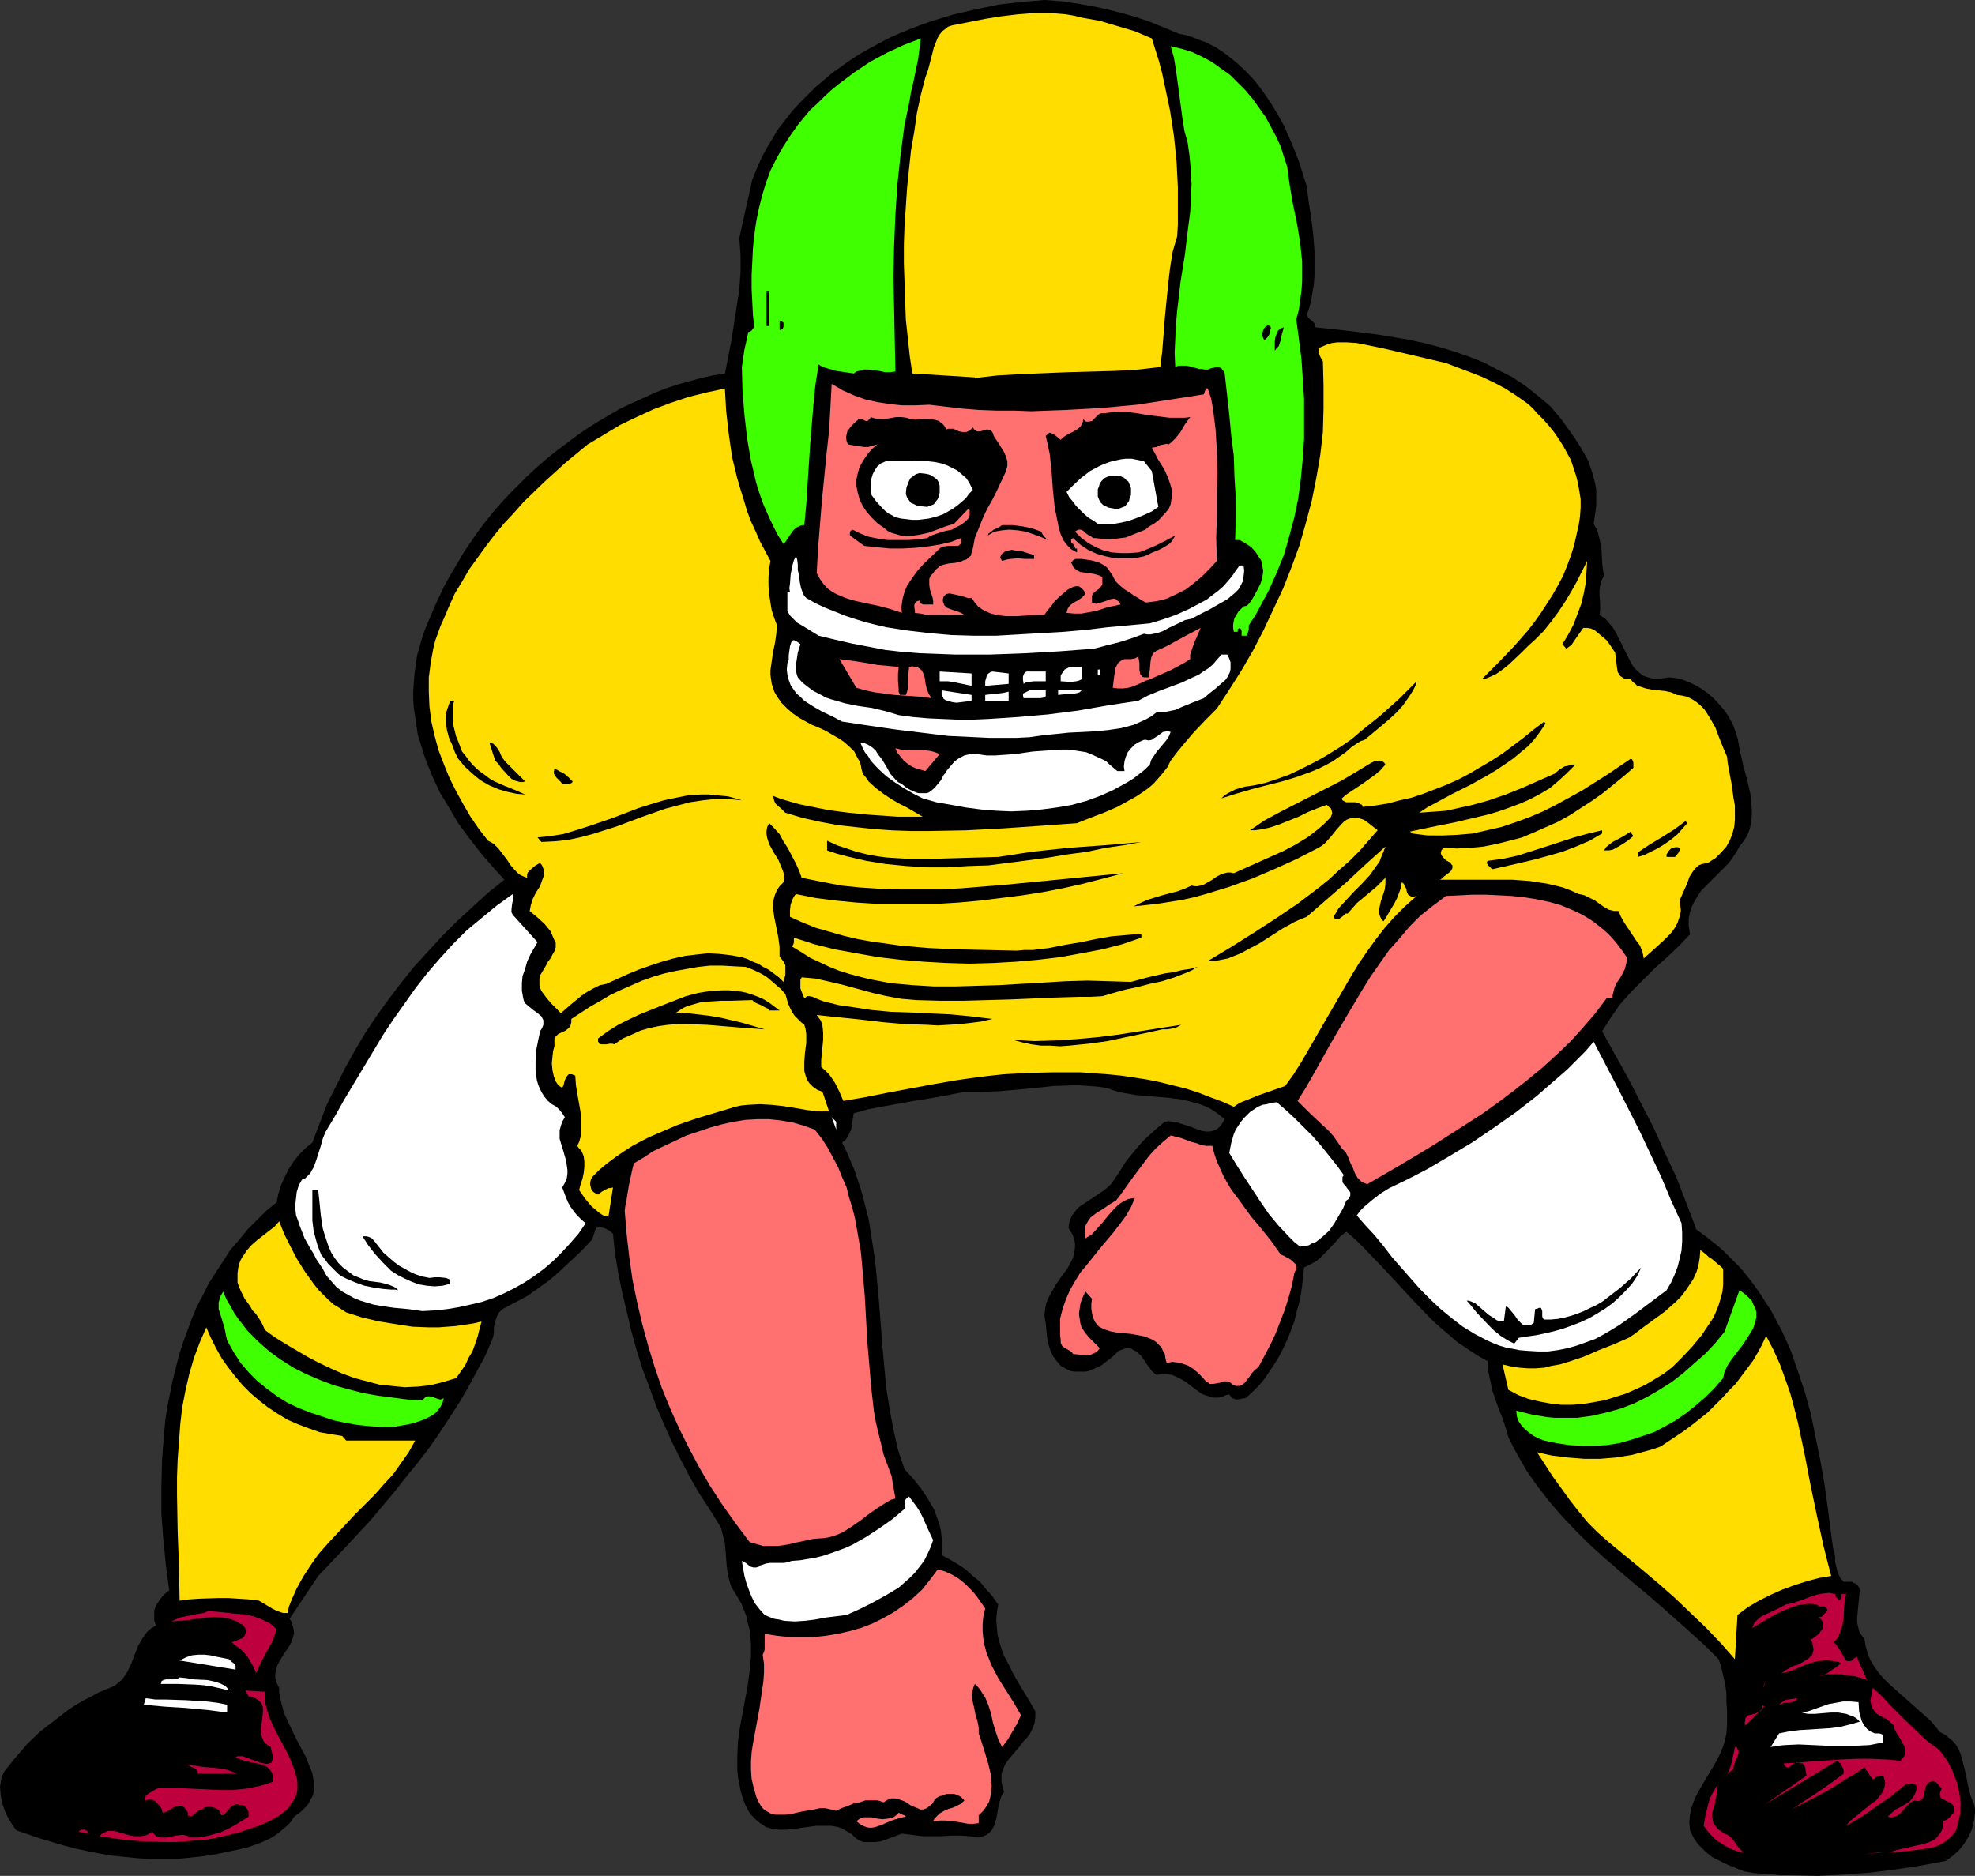
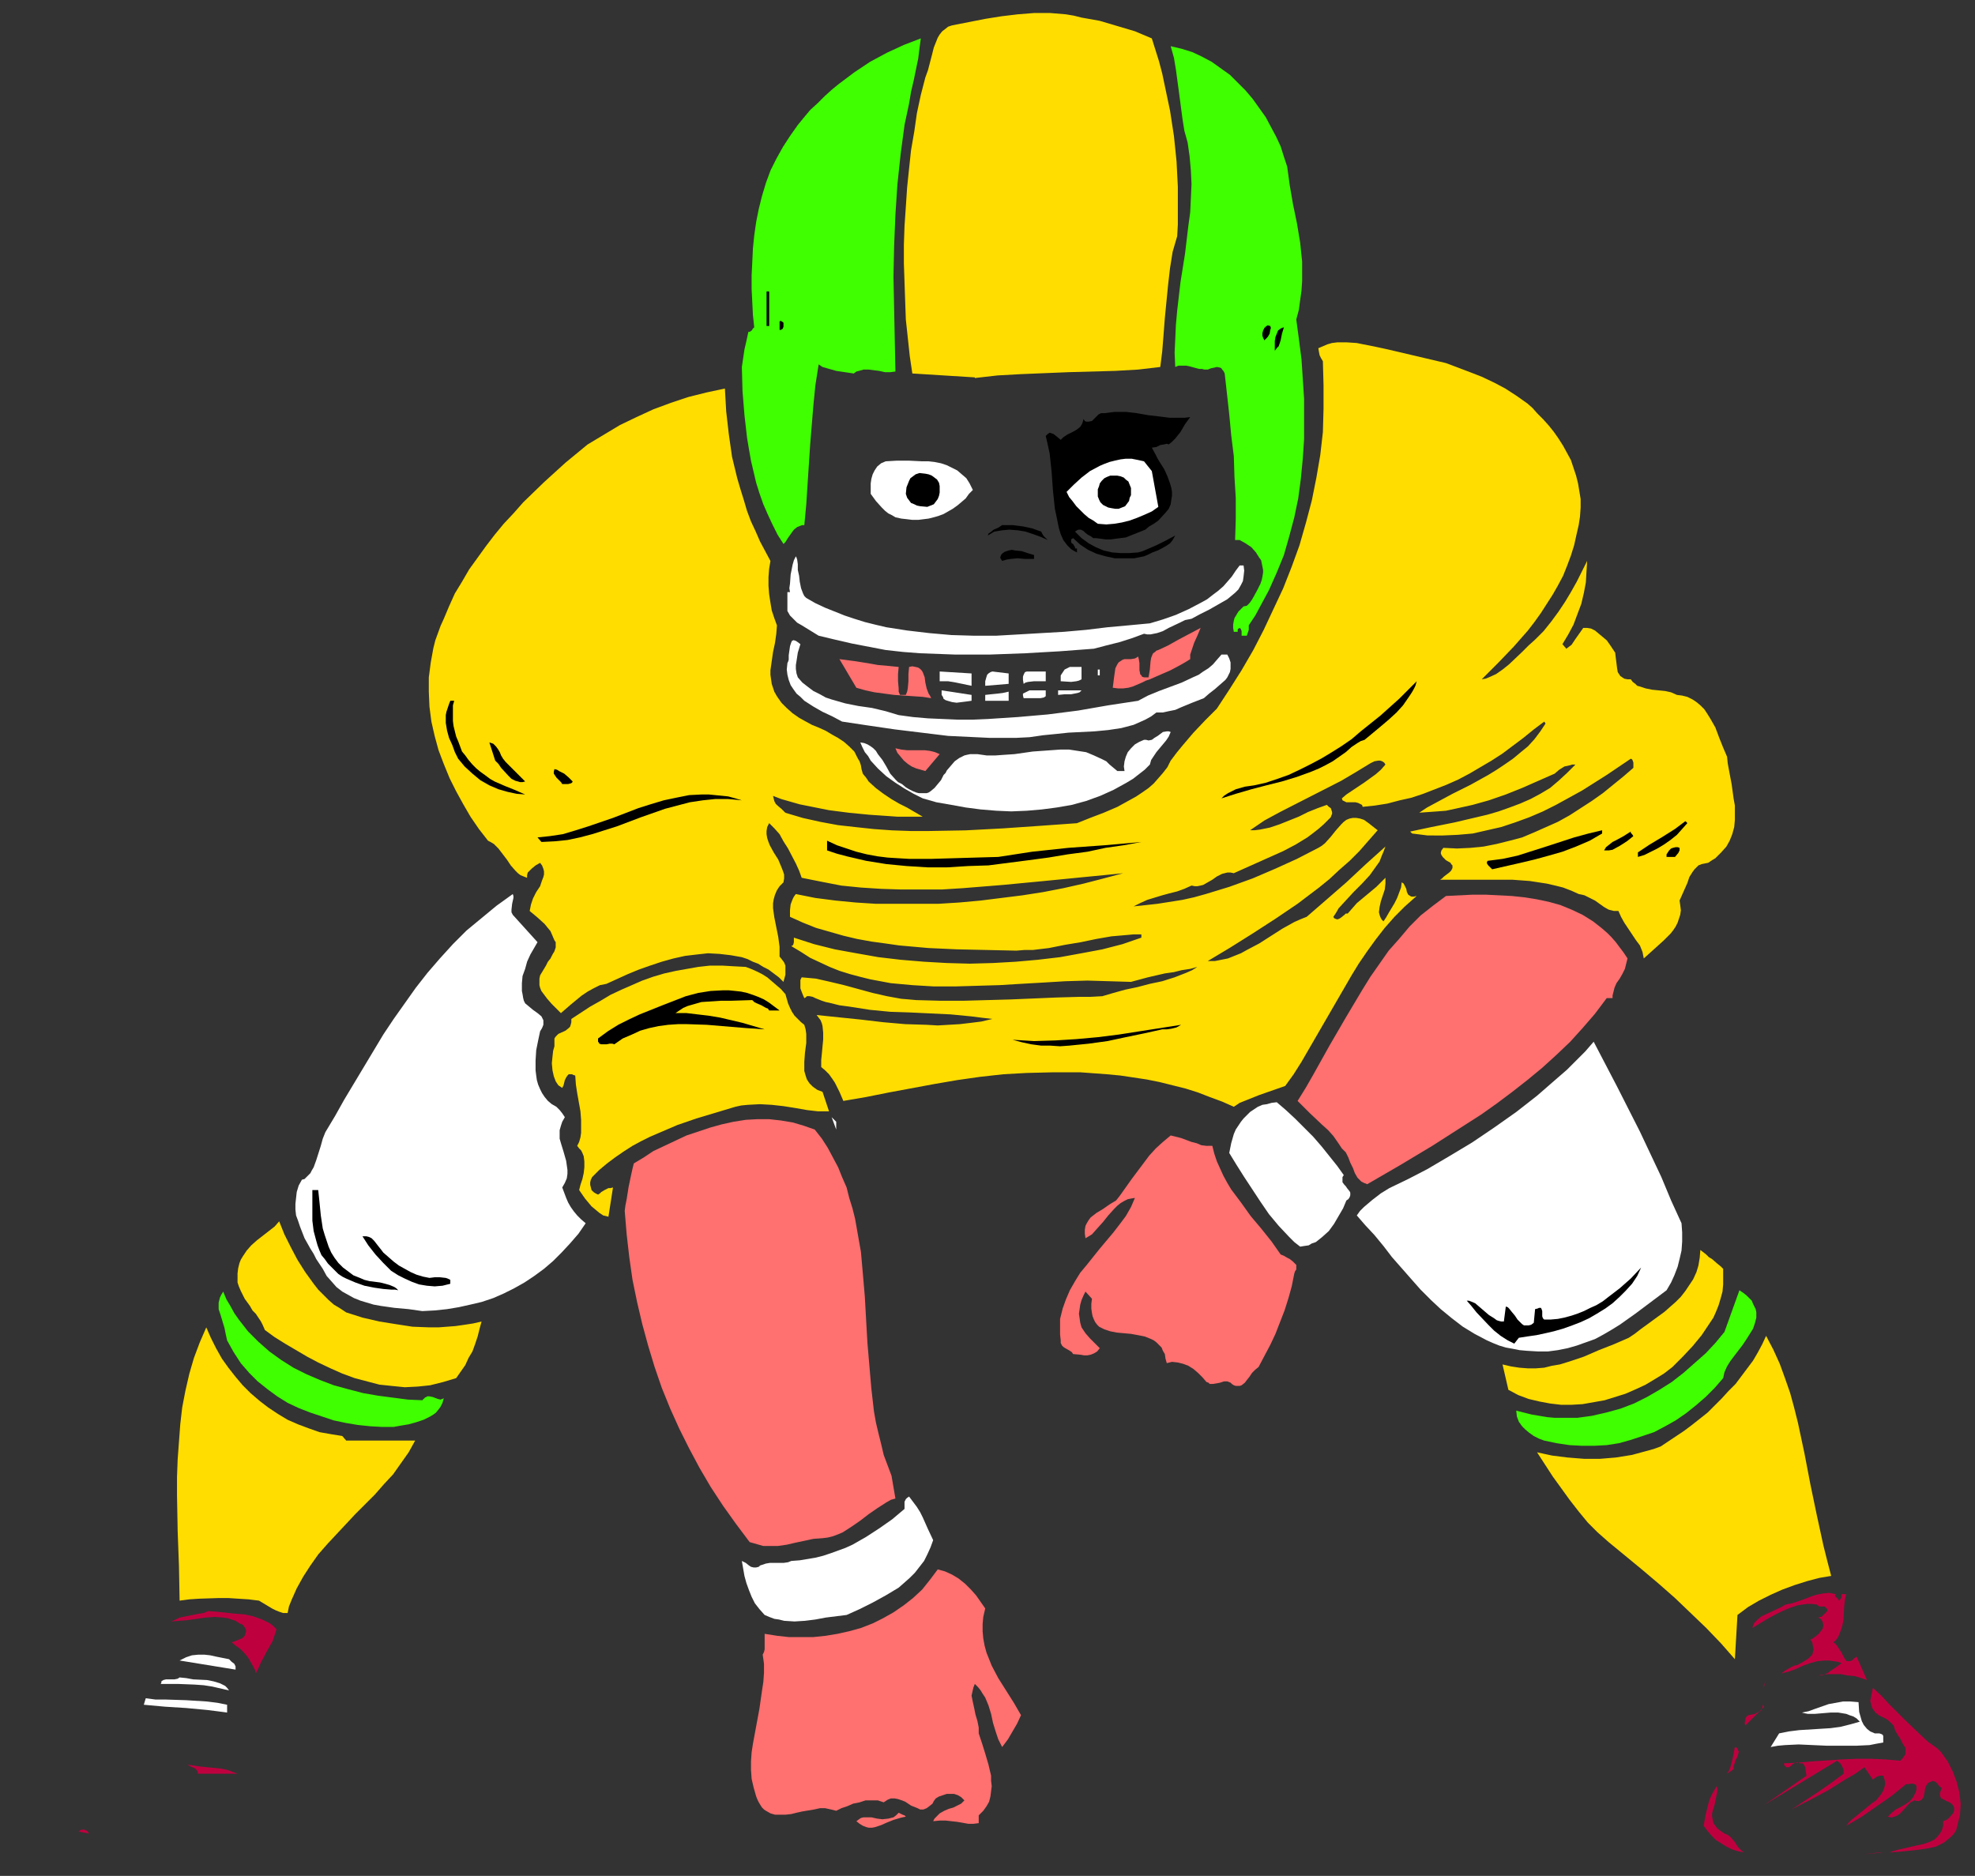
<svg xmlns="http://www.w3.org/2000/svg" xmlns:ns1="http://sodipodi.sourceforge.net/DTD/sodipodi-0.dtd" xmlns:ns2="http://www.inkscape.org/namespaces/inkscape" version="1.0" width="129.766mm" height="123.27mm" id="svg80" ns1:docname="Football Player 22.wmf">
  <rect width="100%" height="100%" fill="#333333" stroke="none" />
  <ns1:namedview id="namedview80" pagecolor="#ffffff" bordercolor="#000000" borderopacity="0.25" ns2:showpageshadow="2" ns2:pageopacity="0.0" ns2:pagecheckerboard="0" ns2:deskcolor="#d1d1d1" ns2:document-units="mm" />
  <defs id="defs1">
    <pattern id="WMFhbasepattern" patternUnits="userSpaceOnUse" width="6" height="6" x="0" y="0" />
  </defs>
-   <path style="fill:#000000;fill-opacity:1;fill-rule:evenodd;stroke:none" d="m 292.819,8.403 1.778,0.323 1.454,0.485 1.616,0.646 1.454,0.485 2.909,1.454 2.586,1.778 2.586,2.101 2.262,2.101 2.262,2.424 1.939,2.586 1.778,2.586 1.778,2.909 1.616,2.909 1.293,2.909 1.293,3.07 1.131,2.909 0.97,3.07 0.97,3.07 0.485,3.878 0.646,4.04 0.485,4.04 0.323,4.202 v 4.202 1.939 l -0.162,2.101 -0.323,1.939 -0.323,1.939 -0.485,1.939 -0.646,1.778 0.485,0.808 0.808,0.646 0.646,0.646 0.162,0.485 v 0.485 l 7.595,0.808 7.757,0.97 3.878,0.646 3.878,0.646 3.717,0.808 3.878,0.97 3.717,1.131 3.717,1.293 3.717,1.454 3.394,1.778 3.555,1.778 3.394,2.262 3.07,2.424 3.07,2.586 2.747,3.232 2.424,3.394 1.131,1.616 1.131,1.778 0.97,1.616 0.97,1.778 0.646,1.778 0.646,1.939 0.485,1.939 0.323,1.778 v 2.101 1.939 l -0.323,2.101 -0.323,2.262 0.808,1.454 0.485,1.616 0.323,1.454 0.323,1.616 0.162,3.232 0.162,1.778 0.323,1.778 -0.646,1.131 -0.323,1.293 -0.162,1.131 v 1.293 l 0.162,2.262 v 1.293 l -0.162,1.293 1.454,0.97 0.97,1.131 0.97,1.131 0.808,1.454 1.454,2.909 1.454,2.909 0.646,1.293 0.808,1.293 0.97,0.97 1.131,0.97 1.293,0.485 0.646,0.162 0.808,0.162 h 0.808 0.97 l 0.97,-0.162 1.131,-0.162 1.454,0.162 1.616,0.323 1.293,0.485 1.454,0.646 1.293,0.646 1.293,0.808 1.293,0.97 0.97,0.808 1.131,1.131 0.97,1.131 0.97,1.131 0.808,1.131 0.808,1.454 0.646,1.293 0.485,1.454 0.485,1.454 0.323,1.616 0.323,1.778 0.808,3.555 0.97,3.555 0.808,3.555 0.162,1.778 0.162,1.778 v 1.778 l -0.162,1.616 -0.323,1.616 -0.646,1.616 -0.808,1.293 -1.131,1.454 -0.808,1.454 -0.97,1.454 -0.97,1.293 -1.131,1.131 -2.262,2.262 -2.262,2.262 -1.131,1.131 -0.808,1.293 -0.808,1.293 -0.646,1.293 -0.485,1.454 -0.323,1.616 v 1.778 l 0.162,0.97 0.162,1.131 -2.747,2.909 -2.909,2.747 -3.07,2.747 -2.909,2.909 -2.909,2.909 -2.747,3.07 -1.131,1.616 -1.131,1.616 -1.131,1.778 -1.131,1.778 6.626,11.959 3.07,5.979 3.07,5.979 2.747,6.141 2.909,6.141 2.424,6.303 2.424,6.303 v 0.323 l 2.424,1.778 2.262,1.778 2.101,1.778 2.101,2.101 1.939,1.939 1.778,2.101 1.616,2.101 1.616,2.262 1.454,2.262 1.454,2.262 2.586,4.848 2.262,5.01 1.778,5.171 1.778,5.333 1.454,5.333 1.131,5.656 1.131,5.494 0.97,5.495 0.808,5.656 1.454,10.989 0.323,0.97 0.162,1.131 v 1.131 l 0.485,2.101 0.323,0.97 0.485,0.97 0.808,0.97 h 1.454 0.646 l 0.485,0.323 0.485,0.162 0.485,0.485 0.323,0.485 0.162,0.646 -0.162,1.616 -0.162,1.616 -0.323,3.394 v 1.454 l 0.323,1.454 0.162,0.646 0.323,0.646 0.485,0.646 0.485,0.485 0.323,1.939 0.485,1.778 0.646,1.616 0.97,1.616 1.131,1.616 1.131,1.293 1.454,1.454 1.454,1.293 2.909,2.586 1.454,1.293 1.454,1.293 2.909,2.586 1.293,1.454 1.131,1.454 1.293,0.646 0.97,0.808 0.97,0.808 0.808,0.97 0.646,1.131 0.485,1.131 0.646,2.424 0.646,2.586 0.485,2.586 0.646,2.586 0.485,1.293 0.485,1.131 0.162,1.131 v 0.97 l -0.323,2.101 -0.485,1.939 -0.808,1.778 -1.131,1.778 -1.293,1.616 -1.454,1.293 -1.778,1.293 -5.979,1.131 -6.302,0.97 -6.464,0.808 -6.464,0.485 -6.464,0.323 -6.464,-0.162 h -3.07 l -3.07,-0.323 -3.07,-0.162 -2.747,-0.485 -4.04,-1.616 -1.939,-0.97 -1.939,-0.97 -1.616,-1.293 -1.616,-1.616 -0.646,-0.808 -0.646,-0.97 -0.485,-0.97 -0.485,-0.97 -0.162,-1.939 0.162,-1.939 0.323,-1.616 0.646,-1.778 0.646,-1.454 0.808,-1.454 1.778,-3.07 1.778,-2.909 0.808,-1.454 0.808,-1.616 0.646,-1.616 0.485,-1.616 0.323,-1.616 0.162,-1.939 v -1.778 -1.939 l -0.162,-2.101 v -2.262 l -0.323,-2.262 -0.485,-2.101 -0.485,-2.101 -0.646,-1.939 -3.394,-3.394 -3.555,-3.232 -7.11,-6.303 -3.717,-3.232 -3.717,-3.07 -7.11,-6.141 -3.555,-3.232 -3.394,-3.394 -3.232,-3.394 -3.07,-3.555 -2.909,-3.717 -2.747,-3.878 -2.424,-4.202 -1.131,-2.101 -1.131,-2.262 -0.646,-2.262 -0.808,-2.424 -0.97,-2.424 -0.808,-2.262 -0.808,-2.424 -0.485,-2.424 -0.485,-2.262 -0.162,-2.424 -2.586,-1.454 -2.424,-1.616 -2.424,-1.616 -2.262,-1.939 -2.262,-1.939 -2.101,-1.939 -4.202,-4.363 -4.04,-4.363 -4.202,-4.525 -4.202,-4.363 -2.101,-2.101 -2.262,-1.939 -1.454,1.131 -1.131,1.293 -2.424,2.586 -1.131,1.131 -1.293,1.131 -1.454,0.808 -1.616,0.808 -0.485,4.525 -0.323,2.262 -0.485,2.262 -0.646,2.262 -0.485,2.101 -0.808,2.101 -0.808,2.101 -0.97,2.101 -0.97,1.939 -1.131,1.939 -1.293,1.939 -1.293,1.939 -1.454,1.778 -1.616,1.616 -1.778,1.616 h -0.646 l -0.485,0.162 -1.131,0.162 -0.485,-0.162 -0.485,-0.162 -0.323,-0.323 -0.485,-0.646 -0.808,0.162 -0.646,0.323 -1.293,0.323 h -1.131 l -1.131,-0.323 -1.131,-0.323 -0.97,-0.485 -1.939,-1.454 -1.939,-1.454 -1.131,-0.646 -0.97,-0.485 -1.131,-0.485 -1.293,-0.162 h -1.293 l -1.293,0.162 -1.131,-0.97 -0.97,-1.293 -0.97,-1.454 -0.808,-1.131 -1.131,-0.97 -0.646,-0.323 -0.485,-0.323 -0.646,-0.162 h -0.808 l -0.808,0.323 -0.97,0.323 -1.293,1.293 -1.454,1.131 -1.454,1.131 -1.616,0.808 -1.616,0.646 -0.808,0.162 h -0.97 -0.808 -0.97 l -0.97,-0.162 -0.97,-0.485 -0.646,-0.323 -0.808,-0.485 -0.97,-1.131 -0.97,-1.293 -0.646,-1.454 -0.485,-1.616 -0.323,-1.616 -0.323,-3.555 -0.162,-0.808 -0.162,-0.97 0.162,-1.616 0.323,-1.616 0.646,-1.454 0.808,-1.454 0.808,-1.454 1.939,-2.747 0.97,-1.293 0.808,-1.454 0.646,-1.293 0.323,-1.454 0.162,-1.293 v -0.808 l -0.162,-0.808 -0.162,-0.646 -0.323,-0.808 -0.485,-0.808 -0.485,-0.808 0.162,-1.131 0.323,-1.131 0.485,-0.97 0.646,-0.808 0.646,-0.808 0.808,-0.646 1.939,-1.293 1.939,-1.293 1.939,-1.293 0.97,-0.808 0.808,-0.808 0.646,-0.97 0.808,-1.131 1.131,-1.778 1.131,-1.778 1.454,-1.778 1.454,-1.778 1.454,-1.616 3.394,-3.07 1.778,-1.454 0.97,-0.162 0.97,0.162 1.131,0.162 0.97,0.323 2.101,0.646 2.101,0.808 0.97,0.323 0.97,0.162 h 0.97 l 0.808,-0.162 0.808,-0.323 0.808,-0.646 0.646,-0.808 0.646,-1.131 -1.616,-1.293 -1.616,-1.131 -1.616,-0.808 -1.778,-0.646 -1.939,-0.485 -1.778,-0.485 -3.878,-0.485 -7.757,-0.646 -1.778,-0.323 -1.939,-0.323 -1.778,-0.485 -1.778,-0.646 -2.262,-0.323 -2.101,-0.162 -2.262,-0.162 h -2.262 l -4.363,0.162 -4.525,0.485 -8.888,0.808 -4.363,0.162 h -4.363 l -3.232,0.646 -3.394,0.646 -6.949,1.131 -7.11,1.293 -3.394,0.646 -3.394,0.97 -0.323,1.939 -0.162,1.131 -0.162,0.97 -0.485,0.97 -0.323,0.808 -0.646,0.808 -0.808,0.646 1.131,2.262 0.97,2.262 0.97,2.262 0.808,2.424 0.808,2.424 0.646,2.424 1.293,5.01 0.808,5.171 0.808,5.171 0.485,5.171 0.485,5.333 0.808,10.504 0.485,5.333 0.485,5.171 0.808,5.171 0.97,5.171 1.131,5.01 0.808,2.424 0.808,2.424 2.101,2.262 1.939,2.424 1.616,2.424 1.616,2.747 0.485,1.293 0.485,1.293 0.485,1.454 0.323,1.454 0.162,1.454 0.162,1.454 v 1.454 l -0.162,1.616 2.101,1.131 1.939,1.131 1.939,1.293 1.778,1.616 1.778,1.454 1.454,1.778 1.616,1.778 1.454,2.101 -0.323,1.939 -0.162,1.939 0.162,1.939 0.162,1.778 0.485,1.778 0.485,1.616 0.646,1.778 0.808,1.454 1.616,3.232 1.778,3.07 1.778,2.909 1.778,3.07 v 1.454 l -0.162,1.454 -0.485,1.293 -0.646,1.293 -0.808,1.131 -0.97,0.97 -0.808,1.131 -0.97,1.131 -1.778,2.101 -0.808,1.131 -0.485,1.131 -0.485,1.293 v 1.293 0.808 l 0.162,0.646 0.162,0.808 0.323,0.97 -0.485,0.646 -0.323,0.808 -0.485,1.616 -0.162,0.808 -0.162,0.97 -0.323,1.778 -0.485,1.616 -0.323,0.646 -0.323,0.646 -0.646,0.646 -0.646,0.485 -0.808,0.323 -1.131,0.323 -2.262,-0.323 -2.262,-0.162 h -2.262 l -2.424,0.162 h -4.848 l -2.424,-0.323 -2.586,-0.323 -2.586,0.97 -1.293,0.485 -1.454,0.485 -1.293,0.162 h -1.454 -1.454 l -1.293,-0.485 -0.808,-0.646 -0.808,-0.808 -0.808,-0.485 -0.808,-0.485 -0.808,-0.485 -0.97,-0.323 -1.778,-0.323 h -1.778 -1.778 l -3.717,0.485 -1.939,0.323 -1.778,0.162 h -1.778 l -1.616,-0.162 -1.778,-0.485 -0.646,-0.485 -0.808,-0.485 -0.808,-0.646 -0.646,-0.646 -0.808,-0.808 -0.646,-0.97 -0.808,-1.616 -0.646,-1.778 -0.485,-1.616 -0.323,-1.778 -0.323,-1.616 -0.162,-1.778 v -3.394 l 0.162,-3.555 0.485,-3.555 1.293,-6.949 0.646,-3.555 0.485,-3.555 0.323,-3.394 v -3.394 l -0.162,-1.778 -0.162,-1.616 -0.485,-1.778 -0.323,-1.616 -0.646,-1.616 -0.646,-1.616 -0.97,-1.616 -0.97,-1.616 -0.485,-0.808 -0.323,-0.97 -0.485,-1.778 -0.323,-2.101 -0.162,-1.939 -0.162,-2.101 -0.162,-1.939 -0.485,-1.939 -0.485,-1.939 -2.586,-4.202 -2.747,-4.202 -2.424,-4.202 -2.262,-4.363 -2.262,-4.525 -1.939,-4.363 -1.939,-4.525 -1.616,-4.525 -1.778,-4.686 -1.454,-4.686 -1.293,-4.686 -1.131,-4.848 -1.131,-4.686 -0.97,-4.848 -0.808,-4.848 -0.485,-4.848 -0.97,-0.808 -0.97,-0.485 -1.131,-0.323 -1.131,0.162 -0.97,2.909 -2.586,2.747 -2.586,2.424 -2.586,2.424 -2.747,2.424 -2.909,2.101 -2.747,1.939 -3.07,1.616 -3.07,1.616 -0.808,0.808 -0.485,0.808 -0.323,0.97 -0.323,0.97 -0.162,1.131 v 1.131 l -0.162,0.97 -0.323,0.97 -1.778,4.04 -2.101,3.878 -2.101,3.878 -2.262,3.878 -2.424,3.717 -2.424,3.717 -2.586,3.717 -2.747,3.555 -2.909,3.555 -2.909,3.717 -5.979,7.111 -6.302,6.787 -6.626,6.949 -7.11,10.666 0.485,0.646 0.162,0.646 0.323,1.131 0.162,1.131 -0.323,1.131 -0.323,0.97 -0.485,0.97 -1.293,1.939 -1.293,2.101 -0.485,0.97 -0.323,0.97 -0.162,1.131 v 0.97 l 0.323,1.131 0.323,0.646 0.323,0.646 v 0.97 l 0.162,1.131 0.485,2.101 0.646,2.262 0.97,2.101 2.101,4.363 2.262,4.202 0.808,2.101 0.808,1.939 0.323,1.939 v 0.97 0.97 0.97 l -0.323,0.97 -0.485,0.808 -0.485,0.97 -0.646,0.808 -0.808,0.808 -0.97,0.808 -1.131,0.808 -0.808,1.293 -0.97,0.97 -1.131,0.97 -0.97,0.808 -1.131,0.808 -1.131,0.646 -2.586,1.131 -2.747,0.97 -2.747,0.646 -5.494,1.131 -3.232,0.485 -3.07,0.323 -3.07,0.323 h -3.232 -3.232 l -3.07,-0.162 -3.232,-0.323 -3.07,-0.323 -3.07,-0.485 -3.232,-0.646 -3.07,-0.646 -3.07,-0.808 L 9.696,456.528 4.04,454.589 2.909,452.973 1.939,451.357 1.131,449.579 0.485,447.64 0.162,445.701 0,443.761 l 0.323,-1.939 0.323,-0.97 0.485,-0.97 2.747,-3.394 2.909,-3.394 3.232,-3.07 3.555,-2.747 3.555,-2.747 1.778,-1.131 1.939,-1.131 1.939,-0.97 1.778,-0.97 1.939,-0.808 1.939,-0.808 0.97,-0.808 0.97,-0.808 0.646,-0.97 0.646,-0.97 0.97,-2.101 0.808,-2.101 0.808,-2.101 1.131,-1.939 0.646,-0.97 0.646,-0.808 0.97,-0.808 1.131,-0.646 -0.323,-0.646 -0.162,-0.646 v -1.131 -1.293 l 0.485,-1.293 0.646,-0.97 0.808,-1.131 0.808,-0.808 0.97,-0.808 -0.808,-6.141 -0.646,-6.464 -0.485,-6.464 v -6.626 l 0.162,-6.626 0.485,-6.464 0.323,-3.394 0.485,-3.232 0.646,-3.232 0.646,-3.232 0.808,-3.232 0.808,-3.232 0.97,-3.07 1.131,-3.07 1.131,-3.07 1.293,-3.07 1.454,-2.747 1.454,-2.909 1.778,-2.747 1.778,-2.747 1.778,-2.747 2.101,-2.424 2.101,-2.586 2.262,-2.262 2.424,-2.424 2.586,-2.101 0.485,-2.262 0.646,-2.101 0.97,-2.101 0.97,-1.939 1.293,-1.939 1.293,-1.616 1.616,-1.616 1.616,-1.293 1.778,-4.686 1.778,-4.686 2.262,-4.525 2.262,-4.525 2.424,-4.363 2.586,-4.363 2.909,-4.363 2.909,-4.04 3.07,-4.04 3.232,-4.04 3.555,-3.878 3.555,-3.878 3.555,-3.555 3.878,-3.555 3.878,-3.555 4.04,-3.232 -3.07,-3.394 -2.909,-3.394 -2.747,-3.555 -2.747,-3.717 -2.262,-3.878 -2.262,-3.717 -1.939,-4.202 -1.616,-4.04 -0.646,-1.939 -0.646,-2.101 -0.646,-2.101 -0.323,-2.262 -0.323,-2.101 -0.323,-2.101 -0.162,-2.262 v -2.101 l 0.162,-2.262 0.162,-2.101 0.323,-2.262 0.323,-2.262 0.646,-2.262 0.646,-2.262 0.808,-2.262 0.97,-2.262 1.131,-2.747 1.293,-2.747 1.293,-2.747 1.454,-2.586 1.616,-2.747 1.616,-2.747 1.616,-2.424 1.778,-2.586 1.939,-2.586 1.939,-2.424 2.101,-2.424 2.101,-2.262 2.262,-2.262 2.262,-2.262 2.262,-2.101 2.424,-2.101 2.424,-1.939 2.586,-1.939 2.586,-1.939 2.586,-1.778 2.586,-1.616 2.747,-1.616 2.747,-1.616 2.747,-1.293 2.909,-1.293 2.747,-1.293 2.909,-1.131 2.909,-0.97 2.909,-0.808 2.909,-0.808 2.909,-0.646 3.07,-0.485 1.616,-8.242 0.646,-4.202 0.646,-4.202 0.646,-4.202 0.323,-4.202 v -4.363 l -0.323,-4.202 3.232,-14.544 1.131,-2.747 1.131,-2.586 1.293,-2.424 1.454,-2.424 1.454,-2.424 1.778,-2.262 1.616,-2.101 1.939,-2.101 1.939,-1.939 1.939,-1.939 2.101,-1.778 2.101,-1.778 2.262,-1.616 2.262,-1.616 2.262,-1.454 2.586,-1.454 2.424,-1.293 2.424,-1.293 2.586,-1.131 2.747,-1.131 2.586,-0.97 2.747,-0.97 5.333,-1.616 5.656,-1.293 5.494,-1.131 5.656,-0.646 L 259.368,0 l 4.363,0.323 4.363,0.646 4.363,0.808 4.202,0.97 4.202,1.131 4.04,1.293 4.04,1.616 z" id="path1" />
  <path style="fill:#ffdd00;fill-opacity:1;fill-rule:evenodd;stroke:none" d="m 286.032,9.535 1.778,5.656 0.808,3.07 0.646,3.07 1.293,6.141 0.97,6.303 0.646,6.303 0.323,6.303 v 6.303 3.07 l -0.162,2.909 -1.131,3.878 -0.646,4.04 -0.485,4.202 -0.808,8.242 -0.323,4.202 -0.323,4.04 -0.485,3.878 -5.494,0.646 -5.656,0.323 -5.818,0.162 -5.818,0.162 -11.797,0.485 -5.818,0.323 -5.656,0.646 v -0.162 l -15.514,-0.97 -0.646,-4.363 -0.485,-4.525 -0.485,-4.525 -0.162,-4.525 -0.162,-4.686 -0.162,-4.686 v -4.686 l 0.162,-4.686 0.323,-4.686 0.323,-4.848 0.485,-4.686 0.485,-4.525 0.808,-4.686 0.646,-4.525 0.97,-4.525 1.131,-4.363 0.646,-1.778 0.97,-3.717 0.485,-1.939 0.646,-1.616 0.323,-0.808 0.485,-0.808 0.646,-0.808 0.646,-0.485 0.808,-0.646 0.97,-0.323 8.242,-1.616 4.04,-0.646 4.04,-0.485 4.04,-0.323 h 4.04 l 1.939,0.162 1.939,0.162 1.939,0.323 1.939,0.485 4.525,0.808 4.363,1.293 4.363,1.293 z" id="path2" />
  <path style="fill:#3fff00;fill-opacity:1;fill-rule:evenodd;stroke:none" d="m 224.624,31.028 -0.97,7.272 -0.808,7.595 -0.485,7.434 -0.323,7.757 -0.162,7.595 0.162,7.919 0.162,7.757 0.162,7.919 -1.293,0.162 h -1.293 l -1.454,-0.323 -1.293,-0.162 -1.293,-0.162 h -1.293 l -1.131,0.323 -0.646,0.162 -0.646,0.485 -4.363,-0.646 -2.262,-0.646 -1.131,-0.323 -0.97,-0.646 -0.808,5.171 -0.485,4.848 -0.808,9.858 -0.646,9.858 -0.323,5.01 -0.485,5.171 h -0.485 l -0.485,0.162 -0.808,0.323 -0.808,0.646 -0.485,0.646 -1.131,1.616 -0.485,0.808 -0.485,0.485 -1.454,-2.262 -1.293,-2.586 -1.131,-2.424 -1.131,-2.586 -0.97,-2.747 -0.808,-2.586 -0.646,-2.747 -0.646,-2.747 -0.485,-2.747 -0.485,-2.909 -0.646,-5.656 -0.485,-5.979 -0.162,-5.979 0.646,-4.363 0.485,-2.101 0.485,-2.262 h 0.162 0.162 l 0.485,-0.323 0.323,-0.485 0.323,-0.323 -0.323,-3.07 -0.162,-3.232 -0.162,-3.232 v -3.394 l 0.162,-3.232 0.162,-3.394 0.323,-3.232 0.485,-3.394 0.646,-3.232 0.808,-3.232 0.97,-3.232 1.131,-3.07 1.454,-2.909 1.616,-2.909 1.778,-2.747 1.939,-2.747 1.454,-1.778 1.616,-1.939 1.778,-1.616 1.778,-1.778 1.778,-1.616 1.778,-1.454 3.878,-2.909 3.878,-2.586 4.202,-2.262 4.202,-1.939 4.202,-1.616 -0.323,2.424 -0.323,2.586 -1.131,5.494 -0.646,2.747 -0.485,2.909 z" id="path3" />
  <path style="fill:#3fff00;fill-opacity:1;fill-rule:evenodd;stroke:none" d="m 319.644,41.37 0.646,4.686 0.808,4.686 0.97,4.686 0.808,4.848 0.485,4.686 v 2.424 2.424 l -0.162,2.424 -0.323,2.262 -0.323,2.424 -0.646,2.424 0.646,4.848 0.646,5.01 0.323,4.848 0.323,5.01 v 5.01 5.01 l -0.323,4.848 -0.485,5.01 -0.646,4.848 -0.97,4.686 -1.293,4.848 -1.293,4.525 -1.778,4.363 -1.939,4.363 -2.262,4.202 -1.131,2.101 -1.293,1.939 -0.323,0.485 v 0.485 0.646 l -0.162,0.485 -0.162,0.485 -0.162,0.485 h -0.485 -0.323 -0.485 v -0.646 -0.485 l -0.162,-0.485 -0.162,-0.162 -0.162,-0.162 -0.485,0.323 v 0.323 0.323 h -0.97 l -0.162,-0.97 v -0.808 l 0.162,-0.97 0.162,-0.646 0.485,-0.808 0.485,-0.808 0.646,-0.646 0.646,-0.646 0.808,-0.162 0.646,-0.646 0.485,-0.646 0.485,-0.808 0.97,-1.778 0.808,-1.616 0.323,-0.97 0.162,-0.808 0.162,-0.97 v -0.646 l -0.162,-0.808 -0.162,-0.808 -0.162,-0.808 -0.485,-0.646 -0.808,-1.293 -1.131,-1.293 -1.454,-0.97 -1.454,-0.808 h -1.131 l 0.162,-5.171 v -5.333 l -0.323,-5.171 -0.162,-5.171 -0.646,-5.171 -0.485,-5.171 -1.131,-10.181 -0.323,-0.646 -0.323,-0.323 -0.162,-0.323 -0.323,-0.162 -0.808,-0.162 -0.646,0.162 -0.808,0.162 -0.808,0.323 h -0.808 l -0.646,-0.162 h -0.646 l -0.646,-0.162 -1.778,-0.485 -0.808,-0.162 h -0.97 -0.97 l -0.808,0.323 -0.162,-3.555 0.162,-3.394 0.162,-3.555 0.323,-3.555 0.808,-6.949 1.131,-7.111 0.808,-6.787 0.485,-3.555 0.162,-3.394 0.162,-3.555 -0.162,-3.394 -0.323,-3.555 -0.485,-3.394 -0.808,-2.909 -0.485,-3.07 -0.808,-6.141 -0.808,-5.979 -0.485,-2.909 -0.808,-2.909 2.747,0.646 2.586,0.808 2.424,1.131 2.424,1.293 2.262,1.616 2.262,1.616 1.939,1.939 1.939,1.939 1.778,2.101 1.616,2.262 1.616,2.262 1.293,2.424 1.293,2.424 1.131,2.424 0.808,2.586 z" id="path4" />
  <path style="fill:#000000;fill-opacity:1;fill-rule:evenodd;stroke:none" d="m 190.365,72.398 h 0.646 v 8.565 h -0.646 z" id="path5" />
  <path style="fill:#000000;fill-opacity:1;fill-rule:evenodd;stroke:none" d="m 194.566,80.155 v 0.97 l -0.162,0.485 -0.485,0.323 h -0.323 v -2.101 l 0.323,-0.162 0.162,0.162 0.323,0.162 z" id="path6" />
  <path style="fill:#000000;fill-opacity:1;fill-rule:evenodd;stroke:none" d="m 315.443,80.963 0.162,0.485 -0.162,0.485 -0.162,0.97 -0.485,0.808 -0.808,0.808 -0.323,-0.646 -0.162,-0.485 v -0.646 l 0.162,-0.646 0.323,-0.646 0.323,-0.323 0.485,-0.323 z" id="path7" />
  <path style="fill:#000000;fill-opacity:1;fill-rule:evenodd;stroke:none" d="m 318.836,81.286 -0.485,1.616 -0.323,1.616 -0.485,1.454 -0.485,0.485 -0.485,0.646 v -0.808 -0.808 -0.808 l 0.162,-0.97 0.323,-0.808 0.323,-0.808 0.646,-0.485 0.323,-0.162 z" id="path8" />
  <path style="fill:#ffdd00;fill-opacity:1;fill-rule:evenodd;stroke:none" d="m 359.075,90.174 5.979,2.262 2.909,1.131 3.07,1.454 2.747,1.454 2.747,1.778 2.747,1.939 1.293,1.131 1.131,1.293 1.454,1.454 1.454,1.616 1.293,1.616 1.131,1.616 1.131,1.778 0.97,1.778 0.97,1.778 0.646,1.939 0.646,1.939 0.485,1.939 0.323,1.939 0.323,1.939 v 2.101 l -0.162,2.262 -0.323,2.101 -0.485,2.101 -0.646,2.909 -0.808,2.586 -0.97,2.586 -0.97,2.424 -1.293,2.424 -1.293,2.262 -1.454,2.262 -1.454,2.262 -1.616,2.262 -1.616,2.101 -3.555,4.04 -3.878,4.04 -4.04,4.04 0.97,-0.162 0.808,-0.323 1.778,-0.808 1.616,-1.131 1.616,-1.293 3.232,-3.07 1.616,-1.616 1.616,-1.454 2.101,-2.101 1.939,-2.424 1.778,-2.424 1.616,-2.424 1.454,-2.424 1.454,-2.586 2.586,-5.171 -0.162,2.586 -0.162,2.747 -0.485,2.586 -0.646,2.747 -0.97,2.586 -0.97,2.586 -1.293,2.424 -1.454,2.424 0.97,1.131 0.646,-0.485 0.646,-0.485 0.97,-1.454 1.939,-2.747 h 0.97 l 0.97,0.162 0.97,0.485 0.97,0.808 0.97,0.808 0.97,0.808 0.808,1.131 0.646,0.97 0.323,0.485 0.323,0.485 0.162,1.293 0.323,2.586 0.162,0.97 0.323,0.485 0.323,0.485 0.485,0.323 0.485,0.323 0.808,0.162 h 0.808 l 0.485,0.646 0.646,0.485 0.485,0.485 0.646,0.162 1.454,0.485 1.616,0.323 3.232,0.323 1.454,0.323 1.454,0.646 1.293,0.162 1.293,0.323 1.293,0.646 0.97,0.646 0.97,0.808 0.97,0.97 0.646,0.97 0.808,1.293 1.293,2.262 0.97,2.586 0.97,2.424 0.97,2.262 0.162,1.616 0.323,1.778 0.646,3.394 0.485,3.555 0.323,1.778 v 1.939 1.616 l -0.162,1.778 -0.485,1.778 -0.646,1.616 -0.808,1.454 -1.293,1.454 -0.646,0.646 -0.808,0.808 -0.808,0.485 -0.97,0.646 -0.808,0.162 -0.808,0.162 -0.808,0.323 -0.485,0.485 -0.485,0.485 -0.485,0.646 -0.808,1.293 -0.485,1.454 -0.646,1.454 -0.646,1.454 -0.646,1.454 0.162,1.131 0.162,1.293 -0.162,1.131 -0.323,0.97 -0.323,0.97 -0.485,0.97 -0.646,0.97 -0.646,0.808 -1.616,1.616 -1.778,1.616 -1.616,1.454 -1.616,1.454 -0.323,-1.616 -0.646,-1.616 -0.97,-1.293 -0.97,-1.454 -1.939,-2.909 -0.808,-1.454 -0.646,-1.454 h -0.485 -0.646 l -1.293,-0.323 -1.131,-0.646 -1.131,-0.808 -1.131,-0.808 -1.293,-0.646 -1.293,-0.646 -0.646,-0.162 -0.808,-0.162 -1.778,-0.808 -2.101,-0.808 -1.939,-0.485 -2.101,-0.485 -2.101,-0.323 -2.101,-0.323 -4.363,-0.323 h -4.525 -8.888 -4.525 l 0.485,-0.323 0.485,-0.485 1.293,-0.97 0.485,-0.485 0.323,-0.646 v -0.646 l -0.323,-0.323 -0.162,-0.323 -1.131,-0.646 -0.808,-0.808 -0.323,-0.485 -0.162,-0.485 0.162,-0.646 0.485,-0.646 3.394,0.162 3.394,-0.162 3.232,-0.323 3.232,-0.646 3.232,-0.808 3.07,-0.808 3.07,-1.293 2.909,-1.293 2.909,-1.293 2.909,-1.616 2.747,-1.778 2.747,-1.778 2.747,-1.939 2.586,-2.101 2.586,-2.101 2.424,-2.101 v -0.646 -0.646 l -0.162,-0.485 -0.162,-0.323 -0.323,-0.162 -5.979,4.04 -6.141,3.878 -3.232,1.778 -3.232,1.778 -3.232,1.616 -3.394,1.454 -3.555,1.293 -3.394,1.131 -3.555,0.808 -3.555,0.808 -3.717,0.323 -3.717,0.162 H 354.55 l -3.878,-0.485 -0.485,-0.485 5.333,-1.131 5.656,-1.131 5.494,-1.293 2.747,-0.646 2.747,-0.808 2.747,-0.97 2.586,-0.97 2.586,-1.131 2.424,-1.293 2.424,-1.454 2.101,-1.778 2.101,-1.939 2.101,-2.101 h -0.808 l -0.485,0.162 -1.454,0.323 -1.293,0.808 -1.131,0.97 -8.08,3.555 -4.04,1.616 -4.202,1.454 -4.04,1.131 -4.363,0.97 -2.262,0.485 -2.101,0.162 -2.262,0.162 -2.262,0.162 1.939,-1.293 2.101,-1.131 4.202,-2.262 4.525,-2.262 4.363,-2.424 2.101,-1.293 1.939,-1.293 2.101,-1.454 1.939,-1.616 1.778,-1.454 1.616,-1.778 1.454,-1.939 1.293,-1.939 -0.323,-0.485 -2.586,1.939 -2.586,2.101 -5.171,3.878 -2.747,1.778 -2.747,1.616 -2.747,1.616 -2.747,1.454 -2.909,1.293 -2.909,1.131 -2.909,1.131 -2.909,0.97 -2.909,0.646 -3.07,0.808 -3.07,0.485 -3.07,0.323 -0.162,-0.485 -0.323,-0.162 -0.646,-0.323 -0.646,-0.162 h -1.616 -0.646 l -0.646,-0.323 -0.323,-0.162 -0.162,-0.485 1.131,-0.97 1.454,-0.97 1.454,-0.97 1.454,-0.97 2.909,-2.101 1.293,-1.131 1.131,-1.293 -0.323,-0.485 -0.485,-0.323 -0.485,-0.162 h -0.485 l -0.97,0.162 -0.97,0.485 -3.717,2.262 -3.555,2.101 -7.595,3.878 -7.595,3.878 -3.878,2.101 -3.555,2.424 h 1.131 l 1.293,-0.162 2.424,-0.485 2.424,-0.808 2.424,-0.97 2.424,-0.97 2.262,-1.131 2.424,-0.97 2.262,-0.808 0.485,0.485 0.485,0.323 0.162,0.485 0.162,0.485 v 0.485 l -0.162,0.323 -0.162,0.485 -0.485,0.485 -1.293,1.293 -1.293,1.131 -1.454,1.131 -1.293,0.97 -2.909,1.778 -3.07,1.616 -12.282,5.495 -0.808,-0.162 h -0.808 l -0.646,0.162 -0.646,0.162 -1.293,0.646 -1.131,0.808 -1.131,0.646 -1.131,0.646 -0.646,0.162 -0.808,0.162 h -0.646 l -0.808,-0.162 -1.778,0.808 -1.778,0.646 -1.939,0.485 -1.778,0.485 -3.717,1.131 -1.778,0.808 -1.616,0.808 3.07,-0.323 2.909,-0.323 3.07,-0.485 3.07,-0.485 2.909,-0.646 2.909,-0.808 5.818,-1.778 5.818,-2.101 5.656,-2.424 5.333,-2.424 5.333,-2.747 0.808,-0.485 0.808,-0.646 1.454,-1.616 1.293,-1.616 1.293,-1.454 0.646,-0.646 0.646,-0.485 0.808,-0.323 0.808,-0.162 h 0.808 l 0.97,0.162 0.97,0.323 1.131,0.808 2.262,1.778 -2.262,2.586 -2.262,2.586 -2.424,2.424 -2.586,2.262 -2.424,2.262 -2.586,2.101 -5.333,4.04 -5.494,3.717 -5.494,3.555 -5.656,3.555 -5.656,3.394 h 1.778 l 1.616,-0.323 1.616,-0.323 1.616,-0.646 1.616,-0.646 1.454,-0.808 3.07,-1.616 5.818,-3.717 2.909,-1.616 1.454,-0.646 1.616,-0.646 2.424,-2.101 2.424,-2.101 5.01,-4.363 4.848,-4.525 4.848,-4.363 -0.485,1.293 -0.485,1.131 -0.485,1.293 -0.808,1.131 -1.616,2.262 -1.939,2.101 -2.101,2.101 -1.939,2.101 -1.778,1.939 -0.646,1.131 -0.646,0.97 0.162,0.323 0.323,0.162 0.485,0.162 0.485,-0.162 0.485,-0.323 0.808,-0.646 0.323,-0.323 h 0.485 l 1.131,-1.293 1.131,-1.293 4.848,-4.04 1.131,-1.131 1.131,-1.131 v 0.646 0.808 l -0.162,1.454 -0.485,1.454 -0.485,1.454 -0.323,1.454 -0.162,1.293 0.162,0.646 0.162,0.485 0.323,0.646 0.485,0.485 0.646,-0.97 0.646,-1.131 1.454,-2.424 0.646,-1.293 0.485,-1.293 0.485,-1.293 0.162,-1.293 0.485,0.323 0.323,0.646 0.323,0.646 0.162,0.808 0.323,0.646 0.485,0.323 0.323,0.162 h 0.323 0.323 l 0.646,-0.162 -2.909,2.586 -2.586,2.586 -2.424,2.747 -2.262,2.909 -2.101,2.909 -2.101,3.07 -1.778,2.909 -1.778,3.07 -3.555,6.141 -3.555,6.141 -3.555,6.141 -1.939,3.07 -2.101,2.909 -3.232,1.131 -3.232,1.131 -3.232,1.293 -1.616,0.646 -1.454,0.97 -2.909,-1.293 -3.07,-1.131 -2.909,-1.131 -3.07,-0.97 -3.232,-0.808 -3.232,-0.808 -3.232,-0.646 -3.232,-0.485 -3.232,-0.485 -3.394,-0.323 -6.626,-0.485 h -6.626 l -6.626,0.162 -5.818,0.323 -5.818,0.646 -5.656,0.808 -5.656,0.97 -11.312,2.101 -5.656,1.131 -5.656,0.97 -0.97,-2.262 -1.131,-2.262 -0.646,-0.97 -0.808,-1.131 -0.97,-0.97 -0.97,-0.808 v -1.778 l 0.162,-1.616 0.162,-1.778 0.162,-1.616 v -1.778 l -0.162,-1.616 -0.162,-0.646 -0.323,-0.808 -0.485,-0.646 -0.485,-0.646 10.989,1.131 5.494,0.646 5.494,0.485 5.333,0.162 2.747,0.162 2.747,-0.162 2.747,-0.162 2.747,-0.323 2.586,-0.323 2.747,-0.646 -2.747,-0.323 -2.586,-0.323 -5.01,-0.485 -10.181,-0.485 -4.848,-0.162 -5.01,-0.485 -5.171,-0.808 -2.424,-0.323 -2.586,-0.646 -0.808,-0.162 -0.97,-0.323 -1.616,-0.646 -0.646,-0.323 -0.808,-0.162 h -0.646 l -0.323,0.323 -0.323,0.162 -0.485,-1.131 -0.485,-1.293 v -0.646 -0.646 -0.808 l 0.323,-0.646 1.778,0.162 1.778,0.162 3.555,0.808 3.394,0.808 3.555,0.97 3.555,0.97 3.555,0.808 3.555,0.646 1.939,0.162 1.778,0.162 5.979,0.162 h 5.818 l 11.635,-0.323 11.474,-0.485 5.656,-0.162 h 2.747 l 2.909,-0.162 2.747,-0.808 2.909,-0.808 3.07,-0.646 3.07,-0.808 3.07,-0.646 3.07,-0.97 2.909,-1.131 1.454,-0.646 1.293,-0.808 -1.778,0.485 -2.101,0.323 -1.939,0.485 -2.262,0.323 -4.202,0.97 -4.202,1.131 -5.333,-0.162 -5.494,-0.162 -5.494,0.162 -5.333,0.323 -5.656,0.323 -5.333,0.323 -5.494,0.162 -5.494,0.162 h -5.333 l -5.333,-0.323 -5.333,-0.485 -2.586,-0.485 -2.586,-0.485 -2.586,-0.646 -2.424,-0.646 -2.586,-0.808 -2.424,-0.97 -2.424,-1.131 -2.424,-1.131 -2.262,-1.454 -2.424,-1.454 0.323,-0.162 0.162,-0.162 0.162,-0.646 v -0.485 -0.646 l 5.01,1.616 5.171,1.293 5.333,0.97 5.494,0.97 5.494,0.646 5.818,0.485 5.656,0.323 5.656,0.162 5.818,-0.162 5.656,-0.323 5.494,-0.485 5.494,-0.646 5.333,-0.97 5.171,-0.97 5.01,-1.293 4.686,-1.616 v -0.808 h -1.939 l -1.778,0.162 -3.717,0.323 -3.717,0.646 -3.878,0.808 -3.878,0.646 -4.04,0.808 -4.04,0.485 h -2.101 l -1.939,0.162 -7.272,-0.162 -7.434,-0.162 -7.11,-0.323 -7.272,-0.646 -3.394,-0.485 -3.555,-0.485 -3.555,-0.646 -3.394,-0.808 -3.394,-0.97 -3.394,-0.97 -3.232,-1.293 -3.232,-1.454 v -1.616 l 0.162,-1.454 0.485,-1.293 0.323,-0.646 0.485,-0.646 4.848,0.97 5.01,0.646 5.01,0.485 5.01,0.323 h 5.171 5.171 5.171 l 5.171,-0.323 5.333,-0.485 5.171,-0.646 5.171,-0.646 5.171,-0.808 5.01,-0.97 5.01,-1.131 5.01,-1.293 4.848,-1.293 -4.848,0.485 -5.01,0.485 -9.858,0.97 -10.181,0.97 -10.019,0.808 -5.171,0.323 h -5.01 -5.01 l -5.01,-0.162 -5.01,-0.323 -4.848,-0.485 -5.01,-0.97 -4.848,-0.97 -0.646,-1.778 -0.808,-1.778 -1.939,-3.717 -1.131,-1.778 -0.97,-1.778 -1.293,-1.454 -1.293,-1.293 -0.485,0.97 -0.162,0.97 v 0.808 l 0.162,0.97 0.323,0.97 0.323,0.808 0.97,1.778 1.131,1.778 0.808,1.939 0.323,0.808 0.323,0.97 v 0.97 l -0.162,0.97 -0.97,0.97 -0.646,0.97 -0.485,1.131 -0.323,1.131 -0.162,0.97 v 1.293 l 0.323,2.262 0.485,2.424 0.485,2.424 0.323,2.424 v 1.293 1.131 l 0.646,0.808 0.485,0.646 0.323,0.808 v 0.646 0.808 0.808 l -0.485,1.778 -1.131,-1.131 -1.293,-0.97 -1.293,-0.97 -1.293,-0.646 -1.293,-0.808 -1.293,-0.485 -1.293,-0.646 -1.454,-0.485 -2.747,-0.485 -2.747,-0.323 -2.909,-0.162 -2.909,0.323 -2.747,0.323 -2.909,0.646 -2.909,0.808 -2.909,0.97 -2.747,0.97 -2.747,1.131 -5.333,2.424 -1.616,0.323 -1.616,0.808 -1.454,0.808 -1.454,0.97 -2.747,2.262 -2.424,2.101 -1.131,-1.131 -1.131,-1.131 -1.131,-1.293 -0.97,-1.293 -0.485,-0.646 -0.323,-0.808 -0.162,-0.646 v -0.808 -0.808 l 0.162,-0.808 0.485,-0.808 0.485,-0.808 0.485,-0.808 0.485,-0.97 0.646,-0.808 0.485,-0.97 0.485,-0.808 0.323,-0.97 v -0.808 -0.485 l -0.323,-0.485 -0.485,-1.131 -0.485,-1.131 -0.808,-0.97 -0.646,-0.808 -1.778,-1.616 -1.939,-1.616 0.162,-0.808 0.162,-0.808 0.485,-1.454 0.808,-1.616 0.97,-1.454 0.485,-1.454 0.323,-0.808 0.162,-0.646 v -0.808 l -0.162,-0.646 -0.323,-0.808 -0.485,-0.646 -1.131,0.646 -0.97,0.808 -0.485,0.485 -0.485,0.485 -0.162,0.646 v 0.646 l -0.808,-0.323 -0.808,-0.323 -0.646,-0.485 -0.646,-0.646 -1.131,-1.293 -0.97,-1.454 -2.101,-2.747 -1.131,-1.131 -0.808,-0.485 -0.646,-0.323 -2.262,-2.909 -2.101,-3.07 -1.778,-3.07 -1.778,-3.232 -1.616,-3.232 -1.454,-3.555 -1.293,-3.394 -0.97,-3.555 -0.808,-3.555 -0.485,-3.717 -0.162,-3.717 v -3.555 l 0.485,-3.717 0.646,-3.555 0.485,-1.939 0.646,-1.778 0.646,-1.778 0.808,-1.778 1.293,-3.07 1.454,-3.232 1.778,-2.909 1.778,-3.07 2.101,-2.909 2.101,-2.909 2.101,-2.747 2.262,-2.747 2.424,-2.586 2.424,-2.747 5.171,-5.01 5.333,-4.848 5.494,-4.525 4.04,-2.424 4.04,-2.424 4.04,-1.939 4.202,-1.939 4.363,-1.616 4.363,-1.454 4.525,-1.131 4.525,-0.97 0.323,5.656 0.646,5.656 0.808,5.656 1.293,5.333 0.808,2.747 0.808,2.586 0.808,2.747 0.97,2.586 1.131,2.424 1.131,2.586 1.293,2.424 1.293,2.424 -0.323,1.939 -0.162,2.101 v 2.101 l 0.162,2.101 0.323,2.101 0.323,1.939 0.646,1.939 0.646,1.778 -0.162,2.101 -0.323,2.262 -0.485,2.262 -0.323,2.262 -0.323,2.262 v 1.131 l 0.162,1.131 0.162,1.131 0.323,0.97 0.323,0.97 0.646,1.131 1.131,1.616 1.293,1.293 1.454,1.293 1.616,1.131 1.454,0.808 1.778,0.97 1.616,0.646 1.778,0.808 1.616,0.97 1.454,0.808 1.454,0.97 1.293,1.131 1.293,1.293 0.808,1.616 0.485,0.808 0.323,0.97 0.162,0.97 0.323,1.131 0.808,0.97 0.646,0.97 1.778,1.616 1.939,1.454 1.939,1.293 1.939,1.131 1.939,0.97 1.939,1.131 1.939,1.131 h -1.939 -2.101 -2.262 l -2.262,-0.162 -4.686,-0.323 -5.01,-0.485 -5.01,-0.646 -4.848,-0.97 -2.424,-0.485 -2.262,-0.646 -2.262,-0.646 -2.101,-0.808 0.162,0.646 0.162,0.646 0.323,0.646 0.485,0.485 0.97,0.808 0.97,0.97 4.363,1.293 4.363,0.97 4.363,0.808 4.363,0.485 4.525,0.485 4.525,0.323 4.525,0.162 h 4.686 l 9.05,-0.162 9.211,-0.485 9.373,-0.646 9.05,-0.646 3.232,-1.293 3.394,-1.293 3.394,-1.454 3.232,-1.778 1.454,-0.808 1.454,-0.97 1.616,-1.131 1.293,-1.131 1.131,-1.293 1.131,-1.293 1.131,-1.454 0.808,-1.616 1.454,-1.939 1.454,-1.778 2.747,-3.232 2.909,-3.07 2.909,-2.909 3.07,-4.686 3.07,-4.848 2.909,-5.01 2.586,-5.01 2.424,-5.171 2.424,-5.171 2.101,-5.333 1.939,-5.333 1.616,-5.656 1.454,-5.494 1.131,-5.656 0.97,-5.656 0.646,-5.656 0.162,-5.818 v -5.818 l -0.162,-5.979 -0.485,-0.808 -0.323,-0.646 -0.162,-0.808 -0.162,-0.97 1.131,-0.485 1.131,-0.485 1.131,-0.323 1.293,-0.162 h 2.424 l 2.424,0.162 2.424,0.485 2.424,0.485 2.262,0.485 2.101,0.485 z" id="path9" />
-   <path style="fill:#ff7070;fill-opacity:1;fill-rule:evenodd;stroke:none" d="m 230.765,100.517 4.04,0.485 4.202,0.485 4.04,0.323 4.363,0.162 h 4.363 l 4.363,0.162 4.202,-0.162 4.525,-0.162 8.726,-0.485 8.726,-0.808 4.202,-0.646 4.202,-0.646 4.202,-0.646 4.04,-0.646 0.323,-0.97 0.323,-0.485 h 0.323 l 0.808,2.424 0.485,2.586 0.323,2.586 0.323,2.586 0.323,5.333 0.162,5.333 -0.162,5.333 v 5.495 l -0.162,5.494 0.162,5.656 -1.778,1.939 -1.939,1.939 -1.939,1.616 -2.101,1.616 -2.262,1.131 -2.424,1.131 -1.131,0.323 -1.454,0.323 -1.293,0.162 -1.293,0.162 -0.97,-0.485 -0.97,-0.646 -1.131,-0.646 -0.646,-0.485 -0.485,-0.323 -1.293,-0.808 -1.131,-0.97 -0.97,-0.97 -0.646,-1.293 -0.646,-0.97 -0.646,-0.97 -0.808,-0.646 -1.131,-0.646 -0.97,-0.323 -1.293,-0.323 -1.131,-0.162 -1.131,-0.162 h -0.808 -0.646 l -0.646,0.323 -0.485,0.646 0.323,0.485 0.162,0.485 0.485,0.485 0.323,0.323 0.97,0.485 1.131,0.162 1.131,0.162 1.131,0.162 1.131,0.323 0.485,0.162 0.485,0.323 v 0.646 0.646 0.485 l -0.162,0.323 -0.485,0.646 -1.293,0.97 -0.485,0.485 -0.162,0.485 v 0.485 0.485 0.646 l 0.485,0.162 0.485,0.162 0.808,-0.162 0.97,-0.323 0.97,-0.323 0.808,-0.323 0.97,-0.162 0.485,0.162 0.323,0.323 0.485,0.323 0.323,0.646 -1.454,0.323 -1.616,0.323 -3.07,0.97 -1.778,0.323 -1.778,0.323 h -1.778 l -1.939,-0.162 0.162,-0.646 0.162,-0.485 0.323,-0.485 0.485,-0.485 0.97,-0.646 0.646,-0.323 0.485,-0.323 0.808,-0.646 0.323,-0.323 0.162,-0.323 v -0.485 l -0.323,-0.485 -0.485,-0.485 -0.646,-0.485 h -0.808 l -0.646,0.162 -1.293,0.646 -1.131,0.97 -1.131,0.97 -1.131,1.131 -0.808,1.131 -0.97,1.131 -0.646,0.97 h -0.97 -1.131 l -2.424,0.162 -2.424,0.162 h -2.586 l -1.293,-0.162 -1.131,-0.162 -1.293,-0.323 -1.131,-0.485 -0.97,-0.485 -1.131,-0.808 -0.808,-0.97 -0.808,-1.131 h -0.97 l -0.97,-0.323 -1.939,-0.485 -0.808,-0.162 -0.808,-0.162 -0.808,0.162 -0.323,0.323 -0.323,0.323 -0.162,0.646 v 0.485 l 0.162,0.485 0.162,0.485 0.646,0.646 0.808,0.323 0.97,0.323 0.97,0.323 0.808,0.323 0.808,0.485 h -3.07 -3.232 -3.07 l -1.454,-0.323 -1.454,-0.162 v -0.162 -0.323 l -0.162,-0.97 v -0.485 l 0.162,-0.485 0.485,-0.485 0.646,-0.162 0.162,0.485 0.323,0.323 0.485,0.162 h 0.485 0.485 1.454 v -0.808 l -0.162,-0.97 -0.162,-0.485 -0.162,-0.485 -0.323,-0.97 -0.162,-1.131 v -0.97 -0.485 l 0.162,-0.485 0.323,-0.485 0.485,-0.485 0.485,-0.808 0.646,-0.485 0.485,-0.485 0.808,-0.323 1.454,-0.323 1.616,-0.162 1.454,-0.323 0.646,-0.323 0.646,-0.162 0.485,-0.485 0.646,-0.485 0.162,-0.808 0.323,-0.97 0.485,-2.586 0.97,-2.424 0.97,-2.424 1.131,-2.424 1.293,-2.262 1.131,-2.262 1.131,-2.424 1.131,-2.424 0.162,-0.646 0.162,-0.646 v -1.131 l -0.323,-1.131 -0.485,-1.131 -1.293,-2.101 -1.293,-1.939 -0.162,-0.646 -0.323,-0.485 -0.162,-0.162 -0.323,-0.162 -0.646,-0.162 -0.808,0.162 -0.808,0.323 h -0.646 -0.323 l -0.323,-0.323 -0.323,-0.162 -0.323,-0.485 -0.485,0.485 -0.323,0.323 -0.485,0.162 -0.323,0.162 h -0.97 l -0.808,-0.162 -1.454,-0.646 h -0.97 -0.323 l -0.485,0.162 -0.323,-0.646 -0.485,-0.646 -0.485,-0.323 -0.485,-0.485 -1.131,-0.323 -1.131,-0.162 h -2.424 l -1.293,0.162 -1.131,-0.162 -0.485,-0.162 -0.485,-0.162 -1.293,-0.162 h -1.293 l -2.747,0.485 h -1.293 l -1.293,-0.162 -0.485,-0.162 -0.485,-0.162 -0.162,0.323 -0.323,0.323 -0.162,0.162 -0.162,0.162 h -0.323 l -0.485,-0.162 -0.485,-0.323 h -0.485 -0.485 l -0.162,0.323 -0.323,0.162 -1.293,1.293 -0.485,0.646 -0.485,0.646 -0.162,0.808 -0.162,0.646 0.162,0.97 0.323,0.808 0.97,0.162 0.97,0.162 2.101,0.323 h 0.97 l 1.131,-0.323 1.131,-0.323 0.97,-0.646 -1.131,0.808 -1.131,0.97 -0.97,1.131 -0.808,1.131 -0.808,1.293 -0.646,1.293 -0.323,1.293 -0.323,1.454 v 1.616 l 0.323,1.616 0.485,1.778 0.808,1.616 0.97,1.454 1.293,1.454 1.293,1.293 1.616,1.131 0.97,0.808 0.97,0.485 1.131,0.323 1.131,0.323 1.131,0.162 h 1.131 l 2.262,-0.323 2.262,-0.485 2.262,-0.808 2.101,-0.808 2.101,-0.646 3.555,-3.717 0.323,0.323 v 0.485 0.808 l -0.323,0.808 -0.646,0.646 -0.808,0.646 -0.808,0.485 -0.97,0.485 -0.808,0.485 -1.616,0.323 -1.616,0.485 -1.454,0.485 -0.808,0.323 -0.646,0.485 -2.424,0.323 -2.424,0.162 h -2.586 -2.424 l -2.262,-0.323 -2.424,-0.485 -2.101,-0.808 -1.939,-0.97 -0.485,0.323 -0.162,0.323 v 0.808 l 3.555,2.586 3.07,0.323 3.232,0.323 h 3.232 l 3.07,-0.162 3.07,-0.323 3.07,-0.485 2.747,-0.646 2.586,-0.97 v 0.646 0.485 l -0.162,0.323 -0.323,0.323 -0.323,0.162 h -0.485 -0.97 -0.97 l -1.131,0.162 -0.485,0.162 -0.323,0.162 -0.323,0.323 -0.323,0.323 -3.394,3.232 -1.616,1.778 -1.293,1.778 -1.293,1.939 -0.485,1.131 -0.323,0.97 -0.323,1.131 -0.162,1.131 -0.162,1.131 0.162,1.293 -1.454,-0.485 -1.454,-0.485 -3.07,-0.808 -3.07,-0.646 -2.909,-0.646 -1.616,-0.485 -1.293,-0.485 -1.454,-0.646 -1.131,-0.646 -1.131,-0.808 -0.97,-1.131 -0.808,-1.131 -0.808,-1.454 0.323,-6.141 0.485,-5.979 0.485,-5.979 1.131,-11.474 0.646,-5.818 0.323,-5.818 0.323,-5.818 2.747,1.616 2.909,1.293 2.747,0.97 2.909,0.646 3.07,0.485 3.07,0.323 h 3.394 z" id="path10" />
  <path style="fill:#000000;fill-opacity:1;fill-rule:evenodd;stroke:none" d="m 295.566,103.587 -1.293,1.778 -1.131,1.939 -1.293,1.616 -0.808,0.808 -0.808,0.646 -0.485,-0.162 -0.646,0.162 -0.97,0.162 -0.97,0.485 -1.131,0.162 0.97,1.778 0.485,0.97 0.485,0.808 1.131,1.778 0.808,1.778 0.646,1.778 0.323,1.131 0.162,0.97 v 0.97 l -0.162,0.97 -0.162,1.131 -0.485,1.131 -0.808,0.97 -1.778,1.939 -1.131,0.808 -1.131,0.646 -0.97,0.808 -2.424,0.97 -2.424,0.97 -2.586,0.323 -1.131,0.162 h -1.293 l -1.131,-0.162 -1.293,-0.162 h -0.646 l -0.646,-0.485 -0.646,-0.323 -0.646,-0.485 -0.485,-0.485 -0.646,-0.323 h -0.646 l -0.323,0.162 -0.485,0.323 1.616,1.616 1.778,1.293 1.778,0.97 1.939,0.808 2.101,0.485 2.101,0.162 h 2.101 l 2.262,-0.162 1.131,-0.323 1.131,-0.485 2.262,-0.97 2.262,-1.131 2.424,-1.293 -0.646,1.131 -0.646,0.808 -0.97,0.646 -1.131,0.646 -0.97,0.485 -1.293,0.485 -0.97,0.485 -1.131,0.485 -2.424,0.485 h -2.424 -2.424 l -2.262,-0.485 -2.262,-0.646 -2.101,-0.97 -1.939,-1.293 -1.778,-1.616 -0.485,0.323 v 0.323 0.323 l 0.162,0.323 0.323,0.162 0.485,0.808 v 0.323 h 0.485 v 0.97 l -0.646,-0.323 -0.808,-0.485 -0.485,-0.485 -0.485,-0.485 -0.97,-1.293 -0.646,-1.454 -0.485,-1.616 -0.323,-1.616 -0.323,-1.616 -0.323,-1.454 -0.485,-4.686 -0.323,-4.525 -0.485,-4.525 -0.485,-2.262 -0.485,-2.101 0.485,-0.485 0.485,-0.323 0.485,0.162 0.485,0.162 0.808,0.646 0.97,0.808 0.646,-0.646 0.97,-0.646 1.616,-0.808 0.808,-0.485 0.808,-0.646 0.485,-0.808 0.162,-0.485 0.162,-0.646 0.323,0.485 0.323,0.162 h 0.323 0.323 l 0.808,-0.162 0.485,-0.485 0.646,-0.646 0.485,-0.485 0.646,-0.323 h 0.323 0.485 l 1.293,-0.162 1.293,-0.162 h 2.747 l 2.747,0.323 2.747,0.485 2.747,0.323 1.293,0.162 1.293,0.162 h 2.586 1.293 z" id="path11" />
  <path style="fill:#ffffff;fill-opacity:1;fill-rule:evenodd;stroke:none" d="m 241.592,121.687 -0.97,0.97 -0.808,1.131 -1.131,0.97 -0.97,0.808 -1.131,0.808 -1.131,0.646 -1.131,0.646 -1.293,0.485 -1.131,0.323 -1.293,0.323 -1.293,0.162 -1.293,0.162 h -1.454 l -1.293,-0.162 -1.454,-0.162 -1.454,-0.323 -0.808,-0.485 -0.97,-0.485 -0.808,-0.646 -0.808,-0.808 -1.454,-1.616 -1.293,-1.778 v -1.293 -1.293 l 0.162,-1.131 0.323,-1.131 0.485,-0.97 0.646,-0.97 0.97,-0.808 1.131,-0.485 2.747,-0.162 h 3.07 l 3.232,0.162 h 1.616 l 1.454,0.162 1.616,0.323 1.454,0.485 1.293,0.646 1.293,0.646 1.131,0.97 1.131,0.97 0.808,1.293 z" id="path12" />
  <path style="fill:#ffffff;fill-opacity:1;fill-rule:evenodd;stroke:none" d="m 286.032,117 1.616,8.888 -1.616,1.131 -1.778,0.808 -1.939,0.808 -1.778,0.646 -1.939,0.485 -1.939,0.323 -1.939,0.162 -2.101,-0.162 -1.131,-0.808 -1.131,-0.646 -1.131,-0.97 -0.97,-0.97 -0.97,-0.97 -0.97,-1.293 -0.808,-0.97 -0.646,-1.293 1.778,-1.778 1.939,-1.778 2.101,-1.616 2.424,-1.293 1.131,-0.485 1.293,-0.485 1.293,-0.323 1.454,-0.323 1.293,-0.162 h 1.454 l 1.616,0.323 1.454,0.323 z" id="path13" />
  <path style="fill:#000000;fill-opacity:1;fill-rule:evenodd;stroke:none" d="m 233.35,120.717 v 1.616 l -0.162,0.808 -0.323,0.808 -0.485,0.646 -0.485,0.646 -0.808,0.323 -0.808,0.323 -1.778,-0.162 -0.808,-0.162 -0.646,-0.323 -0.808,-0.323 -0.485,-0.646 -0.485,-0.646 -0.323,-0.97 0.162,-1.616 0.323,-0.808 0.323,-0.808 0.323,-0.646 0.646,-0.485 0.646,-0.485 0.97,-0.323 1.454,0.162 0.808,0.162 0.808,0.323 0.646,0.485 0.646,0.485 0.485,0.808 z" id="path14" />
  <path style="fill:#000000;fill-opacity:1;fill-rule:evenodd;stroke:none" d="m 280.86,121.202 v 0.808 0.97 l -0.323,0.646 -0.162,0.808 -0.485,0.646 -0.485,0.646 -0.808,0.323 -0.808,0.323 h -0.808 l -0.97,-0.162 -0.808,-0.162 -0.646,-0.323 -0.646,-0.323 -0.646,-0.646 -0.323,-0.646 -0.323,-0.808 v -0.97 -0.808 l 0.323,-0.808 0.162,-0.646 0.485,-0.646 0.646,-0.646 0.646,-0.323 0.808,-0.323 h 0.808 0.97 l 0.808,0.162 0.808,0.323 0.485,0.485 0.646,0.485 0.323,0.808 z" id="path15" />
  <path style="fill:#000000;fill-opacity:1;fill-rule:evenodd;stroke:none" d="m 258.56,132.03 0.162,0.323 0.162,0.323 0.323,0.485 0.485,0.485 0.485,0.485 -1.778,-0.808 -1.778,-0.646 -1.939,-0.646 -1.939,-0.323 -2.101,-0.162 -1.778,0.162 -0.97,0.162 -0.97,0.162 -0.808,0.485 -0.808,0.485 0.162,-0.485 0.485,-0.323 0.808,-0.646 1.131,-0.485 0.97,-0.646 h 2.586 l 2.586,0.323 2.262,0.485 z" id="path16" />
  <path style="fill:#000000;fill-opacity:1;fill-rule:evenodd;stroke:none" d="m 256.782,137.847 v 0.97 h -1.293 -0.97 l -1.778,-0.162 -1.778,0.162 -0.97,0.162 -1.131,0.323 -0.323,-0.485 -0.162,-0.323 0.162,-0.485 0.162,-0.323 0.323,-0.323 0.485,-0.323 0.485,-0.162 0.485,-0.162 0.808,-0.162 0.808,0.162 1.616,0.162 1.454,0.485 z" id="path17" />
  <path style="fill:#ffffff;fill-opacity:1;fill-rule:evenodd;stroke:none" d="m 200.222,148.513 2.262,1.293 2.424,1.131 2.424,0.97 2.424,0.97 2.424,0.808 2.586,0.808 2.586,0.646 2.747,0.646 5.171,0.808 5.494,0.646 5.494,0.485 5.494,0.162 h 5.656 l 5.656,-0.323 5.494,-0.323 5.656,-0.323 5.494,-0.485 5.333,-0.646 5.333,-0.485 5.171,-0.485 3.232,-0.97 3.232,-1.131 3.232,-1.454 3.07,-1.616 1.454,-0.808 1.454,-1.131 1.293,-0.97 1.293,-1.131 1.131,-1.293 0.97,-1.131 0.97,-1.454 0.97,-1.293 h 0.97 l 0.162,1.293 -0.162,1.454 -0.162,1.131 -0.485,0.97 -0.646,1.131 -0.808,0.808 -0.97,0.808 -0.97,0.808 -2.262,1.293 -2.262,1.293 -2.262,1.131 -2.101,1.131 -1.616,0.323 -1.293,0.646 -2.747,1.293 -1.454,0.808 -1.454,0.485 -1.616,0.323 h -0.808 l -0.808,-0.162 -3.07,1.131 -3.07,0.97 -3.232,0.808 -3.07,0.808 -8.565,0.646 -8.565,0.485 -8.726,0.323 h -8.565 l -4.363,-0.162 -4.363,-0.162 -4.202,-0.323 -4.363,-0.485 -4.202,-0.808 -4.202,-0.808 -4.202,-0.97 -4.04,-0.97 -2.101,-1.293 -2.101,-1.293 -1.131,-0.646 -0.808,-0.808 -0.97,-0.97 -0.646,-1.131 v -4.686 h 0.646 l -0.162,-0.97 0.162,-1.131 0.162,-2.262 0.485,-2.424 0.323,-1.131 0.485,-0.97 0.162,0.323 0.162,0.485 0.162,1.131 v 1.454 l 0.323,1.454 0.162,1.454 0.323,1.616 0.485,1.293 0.323,0.646 z" id="path18" />
  <path style="fill:#ff7070;fill-opacity:1;fill-rule:evenodd;stroke:none" d="m 295.566,163.704 -1.293,0.808 -1.131,0.646 -2.424,1.293 -2.586,1.131 -2.586,1.131 -0.97,0.323 -0.97,0.485 -2.262,0.97 -1.131,0.323 -1.293,0.162 h -1.293 l -1.293,-0.162 0.162,-1.293 0.162,-1.293 0.162,-1.131 0.162,-1.131 0.485,-0.97 0.323,-0.485 0.485,-0.323 0.485,-0.323 0.485,-0.162 h 0.808 0.808 l 0.97,-0.162 0.323,-0.162 0.485,-0.323 0.162,0.646 0.162,0.97 v 1.778 l 0.162,0.808 v 0.162 l 0.323,0.323 0.162,0.323 0.485,0.162 h 0.485 0.646 l 0.162,-0.97 0.162,-0.97 0.162,-1.939 0.162,-0.97 0.323,-0.808 0.162,-0.323 0.485,-0.323 0.323,-0.323 0.485,-0.162 2.424,-1.131 2.586,-1.454 2.747,-1.454 2.747,-1.454 -0.808,1.939 -0.808,1.778 -0.646,1.939 -0.323,0.97 z" id="path19" />
  <path style="fill:#ffffff;fill-opacity:1;fill-rule:evenodd;stroke:none" d="m 198.768,159.987 -0.646,2.101 -0.323,2.101 -0.162,0.97 v 0.97 l 0.162,1.131 0.323,0.97 1.131,1.293 1.454,1.131 1.293,0.97 1.616,0.808 1.454,0.808 1.454,0.485 3.394,0.97 3.232,0.646 3.394,0.485 3.394,0.808 1.616,0.485 1.616,0.485 3.555,0.485 3.717,0.323 3.717,0.162 3.717,0.162 h 3.717 l 3.717,-0.162 7.434,-0.485 7.434,-0.646 7.595,-0.97 7.434,-1.293 7.434,-1.131 2.424,-1.293 2.747,-1.131 5.656,-2.101 2.747,-1.293 1.454,-0.646 1.131,-0.808 1.293,-0.808 1.131,-0.97 0.97,-1.131 1.131,-1.293 h 1.454 l 0.485,0.97 0.323,0.97 v 0.808 0.808 l -0.162,0.808 -0.323,0.646 -0.323,0.646 -0.485,0.646 -1.293,1.131 -1.293,1.131 -1.454,1.131 -1.293,1.131 -2.909,1.131 -2.747,1.131 -1.454,0.646 -1.616,0.323 -1.454,0.323 h -1.616 l -1.293,0.97 -1.454,0.808 -1.454,0.646 -1.454,0.646 -3.07,0.808 -3.232,0.485 -3.394,0.323 -6.464,0.323 -3.07,0.323 -3.232,0.323 -3.394,0.485 -3.232,0.162 h -3.394 -3.394 l -3.394,-0.162 -6.787,-0.323 -6.626,-0.808 -6.626,-0.808 -6.626,-0.97 -6.464,-0.97 -2.424,-1.293 -2.424,-1.131 -2.262,-1.293 -2.262,-1.454 -0.97,-0.97 -0.97,-0.808 -0.808,-1.131 -0.646,-0.97 -0.485,-1.293 -0.323,-1.293 -0.162,-1.293 0.162,-1.616 0.162,-0.323 0.162,-0.485 v -1.131 l 0.162,-1.131 0.162,-1.131 0.162,-0.485 0.162,-0.485 0.162,-0.323 0.323,-0.162 h 0.162 l 0.485,0.162 0.485,0.323 z" id="path20" />
  <path style="fill:#ff7070;fill-opacity:1;fill-rule:evenodd;stroke:none" d="m 223.169,165.643 -0.162,1.778 v 1.778 l 0.162,1.778 v 0.808 l 0.323,0.808 h 1.454 l 0.323,-0.808 0.162,-0.808 0.162,-1.778 v -1.778 l 0.162,-1.778 0.808,-0.162 0.808,0.162 0.646,0.162 0.485,0.323 0.323,0.323 0.323,0.485 0.485,1.293 0.162,1.293 0.323,1.454 0.485,1.293 0.323,0.485 0.323,0.646 -2.101,-0.323 -2.424,-0.162 -4.686,-0.323 -2.424,-0.323 -2.424,-0.323 -2.262,-0.485 -2.262,-0.646 -4.202,-7.111 3.717,0.485 4.04,0.646 1.778,0.323 1.939,0.162 1.616,0.162 z" id="path21" />
  <path style="fill:#ffffff;fill-opacity:1;fill-rule:evenodd;stroke:none" d="m 268.579,168.713 -0.646,0.323 -0.646,0.162 -1.293,0.162 -2.586,-0.162 v -1.454 l 0.646,-0.97 0.323,-0.485 0.646,-0.323 0.646,-0.323 h 0.808 2.101 z" id="path22" />
  <path style="fill:#ffffff;fill-opacity:1;fill-rule:evenodd;stroke:none" d="m 272.619,166.289 h 0.485 v 1.454 h -0.485 z" id="path23" />
  <path style="fill:#ffffff;fill-opacity:1;fill-rule:evenodd;stroke:none" d="m 241.269,170.329 -3.878,-0.808 -1.939,-0.323 h -0.97 -1.131 v -2.424 l 7.918,0.485 z" id="path24" />
  <path style="fill:#ffffff;fill-opacity:1;fill-rule:evenodd;stroke:none" d="m 250.48,169.845 -5.818,0.485 v -1.131 l 0.323,-1.131 0.162,-0.485 0.323,-0.323 0.485,-0.323 0.485,-0.162 4.04,0.485 z" id="path25" />
  <path style="fill:#ffffff;fill-opacity:1;fill-rule:evenodd;stroke:none" d="m 259.691,169.198 h -2.262 -0.646 l -1.454,0.162 -0.646,0.162 -0.485,0.323 -0.162,-0.97 v -0.808 l 0.162,-0.485 0.162,-0.323 0.162,-0.323 0.485,-0.162 h 4.686 z" id="path26" />
  <path style="fill:#000000;fill-opacity:1;fill-rule:evenodd;stroke:none" d="m 338.875,183.742 -0.97,0.323 -0.808,0.485 -1.454,0.97 -1.454,1.293 -1.616,1.131 -1.616,1.131 -1.778,0.97 -1.616,0.808 -1.939,0.808 -3.555,1.293 -3.717,1.131 -3.878,0.97 -3.717,0.97 -3.878,1.131 -3.555,1.131 0.646,-0.646 0.97,-0.646 0.97,-0.485 0.97,-0.485 1.131,-0.323 1.131,-0.323 2.262,-0.323 2.909,-0.646 2.909,-0.97 2.747,-0.97 2.747,-1.293 2.586,-1.293 2.747,-1.454 2.424,-1.454 2.586,-1.616 2.586,-1.778 2.262,-1.939 4.848,-3.878 4.686,-4.202 4.363,-4.363 -0.323,1.131 -0.485,0.97 -0.485,0.808 -0.646,0.97 -1.454,2.101 -1.616,1.778 -1.939,1.778 -2.101,1.778 -1.939,1.616 z" id="path27" />
  <path style="fill:#ffffff;fill-opacity:1;fill-rule:evenodd;stroke:none" d="m 241.269,174.046 -1.131,0.162 -1.293,0.162 -1.293,0.162 -1.131,-0.162 -1.131,-0.323 -0.485,-0.162 -0.485,-0.323 -0.162,-0.485 -0.323,-0.485 v -0.485 -0.646 l 7.434,1.131 z" id="path28" />
  <path style="fill:#ffffff;fill-opacity:1;fill-rule:evenodd;stroke:none" d="m 259.691,172.915 -0.485,0.323 -0.808,0.162 h -1.293 -2.909 l -0.162,-0.646 v -0.323 -0.162 l 0.323,-0.162 0.646,-0.323 0.646,-0.323 h 4.04 z" id="path29" />
  <path style="fill:#ffffff;fill-opacity:1;fill-rule:evenodd;stroke:none" d="m 268.579,171.461 -0.485,0.485 -0.485,0.162 -0.808,0.162 -0.808,0.162 h -1.616 l -1.616,0.162 v -1.131 z" id="path30" />
  <path style="fill:#ffffff;fill-opacity:1;fill-rule:evenodd;stroke:none" d="m 250.48,174.046 h -5.818 v -1.454 l 1.454,-0.162 1.616,-0.162 1.293,-0.162 1.454,-0.323 z" id="path31" />
  <path style="fill:#000000;fill-opacity:1;fill-rule:evenodd;stroke:none" d="m 112.797,174.046 -0.323,1.131 v 1.293 1.293 1.293 l 0.162,1.293 0.323,1.293 0.323,1.293 0.485,1.131 0.485,1.293 0.485,1.293 0.808,0.97 0.808,1.131 0.97,1.131 0.97,0.97 0.97,0.808 1.131,0.808 1.293,0.97 1.131,0.646 2.586,1.131 2.424,0.97 2.586,1.131 -2.101,-0.162 -2.262,-0.485 -2.262,-0.646 -2.262,-0.97 -2.262,-1.293 -1.939,-1.616 -1.939,-1.778 -0.808,-0.97 -0.808,-0.97 -0.808,-1.616 -0.646,-1.778 -0.808,-1.778 -0.485,-1.778 -0.323,-1.939 v -1.939 l 0.162,-0.808 0.323,-0.97 0.323,-0.97 0.323,-0.808 z" id="path32" />
  <path style="fill:#ffffff;fill-opacity:1;fill-rule:evenodd;stroke:none" d="m 290.718,181.803 -0.485,1.131 -0.646,0.97 -1.616,1.939 -0.808,0.97 -0.646,0.97 -0.646,0.97 -0.323,1.131 -1.293,1.293 -1.454,1.131 -1.454,1.131 -1.616,0.97 -3.232,1.778 -3.232,1.454 -3.555,1.293 -3.555,0.97 -3.717,0.646 -3.717,0.485 -3.717,0.323 -3.878,0.162 -3.717,-0.162 -3.878,-0.323 -3.717,-0.485 -3.555,-0.646 -3.717,-0.646 -3.394,-0.97 -2.262,-1.131 -2.262,-1.293 -2.262,-1.454 -2.262,-1.616 -2.101,-1.939 -1.778,-1.939 -0.646,-1.131 -0.808,-0.97 -0.646,-1.293 -0.485,-1.131 0.97,0.162 0.808,0.323 0.808,0.485 0.646,0.485 0.646,0.646 0.485,0.808 1.131,1.454 0.97,1.616 0.97,1.778 1.293,1.454 0.646,0.646 0.97,0.485 0.97,0.808 0.808,0.485 0.97,0.485 0.808,0.323 0.646,0.162 h 0.646 0.646 0.646 l 0.485,-0.162 0.485,-0.323 0.97,-0.808 0.808,-0.97 0.808,-0.97 0.646,-1.293 0.485,-0.485 0.323,-0.646 0.97,-1.131 0.97,-1.131 1.131,-0.808 1.293,-0.646 0.646,-0.162 0.808,-0.162 h 0.808 0.97 l 2.262,0.323 h 2.262 l 2.262,-0.162 2.424,-0.162 4.525,-0.646 4.525,-0.323 2.262,-0.162 h 2.262 l 2.101,0.323 2.101,0.323 1.939,0.808 2.101,0.97 0.97,0.485 0.808,0.808 0.97,0.808 0.97,0.808 h 1.778 l -0.162,-1.131 0.162,-1.293 0.323,-1.131 0.485,-1.131 0.808,-0.97 0.97,-0.97 1.131,-0.646 1.131,-0.485 h 0.485 l 0.646,0.162 0.808,-0.162 0.646,-0.485 0.808,-0.485 0.646,-0.485 0.646,-0.485 0.97,-0.162 h 0.485 z" id="path33" />
  <path style="fill:#000000;fill-opacity:1;fill-rule:evenodd;stroke:none" d="m 126.209,189.883 4.202,4.202 -0.646,0.162 h -0.646 l -0.485,-0.162 -0.646,-0.162 -0.97,-0.485 -0.808,-0.808 -1.778,-1.939 -0.646,-0.97 -0.808,-0.808 -1.454,-4.525 0.97,0.323 0.646,0.646 0.485,0.646 0.485,0.808 0.323,0.808 0.485,0.808 0.646,0.808 z" id="path34" />
  <path style="fill:#ff7070;fill-opacity:1;fill-rule:evenodd;stroke:none" d="m 233.35,187.298 -3.555,4.202 -1.131,-0.323 -1.131,-0.323 -1.131,-0.485 -0.97,-0.646 -0.97,-0.808 -0.808,-0.97 -0.808,-0.97 -0.485,-1.131 1.454,0.323 1.454,0.162 h 1.293 1.454 1.616 l 1.293,0.162 1.293,0.323 z" id="path35" />
  <path style="fill:#000000;fill-opacity:1;fill-rule:evenodd;stroke:none" d="m 142.208,194.085 -0.162,0.323 -0.323,0.162 -0.646,0.162 h -0.808 -0.646 l -0.323,-0.485 -0.323,-0.323 -0.808,-0.808 -0.323,-0.485 -0.323,-0.485 v -0.485 l 0.162,-0.646 0.646,0.162 0.485,0.323 1.293,0.646 1.131,0.97 z" id="path36" />
  <path style="fill:#000000;fill-opacity:1;fill-rule:evenodd;stroke:none" d="m 184.224,198.772 -1.616,-0.162 -1.778,-0.162 h -3.232 l -3.07,0.323 -3.232,0.485 -3.07,0.808 -3.07,0.808 -5.979,2.101 -5.979,2.262 -3.07,0.97 -3.07,0.97 -3.07,0.808 -3.07,0.646 -3.232,0.323 -3.232,0.162 -0.97,-1.131 3.07,-0.323 3.232,-0.485 3.232,-0.97 3.07,-0.97 6.141,-2.101 6.302,-2.424 3.07,-0.97 3.232,-0.97 3.07,-0.646 3.232,-0.646 3.232,-0.162 h 1.616 l 1.616,0.162 1.616,0.162 1.616,0.162 1.778,0.485 z" id="path37" />
  <path style="fill:#000000;fill-opacity:1;fill-rule:evenodd;stroke:none" d="m 419.028,204.428 -1.293,1.454 -1.293,1.454 -1.616,1.293 -1.616,1.131 -1.616,0.97 -1.616,0.808 -1.616,0.808 -1.616,0.485 v 0 -1.131 l 2.909,-1.939 3.232,-1.939 3.07,-1.939 1.293,-0.97 1.293,-0.97 z" id="path38" />
  <path style="fill:#000000;fill-opacity:1;fill-rule:evenodd;stroke:none" d="m 397.859,206.205 v 0.808 l -3.07,1.778 -3.394,1.454 -3.394,1.293 -3.394,0.97 -3.555,0.97 -3.394,0.808 -7.11,1.616 -0.485,-0.485 -0.485,-0.485 -0.323,-0.485 v -0.323 l 0.162,-0.323 3.717,-0.485 3.717,-0.808 3.555,-1.131 3.555,-1.131 6.949,-2.262 3.555,-0.97 z" id="path39" />
  <path style="fill:#000000;fill-opacity:1;fill-rule:evenodd;stroke:none" d="m 405.616,207.66 -1.616,1.293 -1.778,1.131 -1.778,0.97 -0.97,0.162 h -1.131 l 0.485,-0.808 0.808,-0.646 0.808,-0.646 0.97,-0.485 1.778,-0.97 1.778,-1.131 v 0.323 l 0.323,0.323 z" id="path40" />
  <path style="fill:#000000;fill-opacity:1;fill-rule:evenodd;stroke:none" d="m 247.894,212.831 4.202,-0.646 4.202,-0.646 4.525,-0.485 4.525,-0.485 9.05,-0.646 9.05,-0.808 -4.363,0.808 -4.525,0.646 -4.525,0.97 -4.848,0.646 -4.848,0.808 -4.848,0.646 -5.01,0.646 -5.01,0.646 -5.01,0.162 -5.171,0.323 h -5.01 l -5.171,-0.323 -5.01,-0.485 -5.01,-0.808 -4.848,-1.131 -2.424,-0.646 -2.424,-0.808 v -2.424 l 2.424,1.131 2.424,0.808 2.424,0.808 2.586,0.646 2.586,0.485 2.586,0.323 2.586,0.162 2.747,0.162 h 5.494 l 5.494,-0.162 5.494,-0.162 z" id="path41" />
  <path style="fill:#000000;fill-opacity:1;fill-rule:evenodd;stroke:none" d="m 417.089,210.569 v 0.323 0.323 l -0.323,0.646 -0.808,0.97 v 0 h -2.101 v 0 -0.646 l 0.323,-0.485 0.323,-0.485 0.485,-0.485 0.485,-0.162 0.646,-0.162 h 0.485 z" id="path42" />
  <path style="fill:#ffffff;fill-opacity:1;fill-rule:evenodd;stroke:none" d="m 127.341,227.214 6.141,6.787 -1.778,3.07 -0.808,1.778 -0.485,1.778 -0.646,1.778 -0.162,1.778 v 1.939 l 0.162,0.808 0.162,0.97 0.162,0.646 0.323,0.646 0.97,0.808 0.97,0.808 1.131,0.808 0.97,0.808 0.162,0.323 0.323,0.646 v 0.485 0.646 l -0.323,0.808 -0.485,0.808 -0.485,2.262 -0.485,2.424 -0.162,2.586 v 2.424 l 0.162,1.293 0.162,1.131 0.323,1.131 0.485,1.131 0.485,0.97 0.646,0.97 0.808,0.97 0.97,0.808 1.131,0.646 0.808,0.808 0.646,0.808 0.646,0.97 -0.646,1.131 -0.323,0.97 -0.323,1.131 v 1.131 0.97 l 0.323,1.131 0.646,2.101 0.646,2.262 0.162,1.131 0.162,1.131 v 0.97 l -0.162,1.131 -0.485,1.131 -0.646,1.131 0.485,1.293 0.485,1.293 0.485,1.131 0.646,1.131 0.808,1.131 0.808,0.97 0.97,0.97 1.131,0.97 -1.778,2.586 -2.101,2.424 -2.101,2.262 -2.101,2.101 -2.262,1.939 -2.424,1.778 -2.424,1.616 -2.586,1.454 -2.586,1.293 -2.586,1.131 -2.909,0.97 -2.747,0.646 -2.909,0.646 -2.909,0.485 -3.07,0.323 -3.07,0.162 -3.394,-0.485 -3.555,-0.323 -3.394,-0.485 -1.778,-0.323 -1.616,-0.485 -1.616,-0.485 -1.616,-0.646 -1.454,-0.808 -1.454,-0.808 -1.454,-1.131 -1.131,-1.293 -1.293,-1.454 -0.97,-1.778 -1.616,-2.424 -0.646,-1.293 -0.808,-1.293 -1.454,-2.586 -1.131,-2.909 -0.485,-1.454 -0.485,-1.293 -0.162,-1.454 v -1.454 l 0.162,-1.454 0.162,-1.454 0.485,-1.616 0.808,-1.454 0.646,-0.162 0.485,-0.485 0.485,-0.485 0.485,-0.485 0.323,-0.646 0.485,-0.808 0.646,-1.778 1.131,-3.555 0.485,-1.778 0.646,-1.616 2.424,-4.04 2.262,-4.04 4.848,-8.08 4.848,-8.08 2.586,-3.878 2.747,-3.878 2.747,-3.878 2.909,-3.717 3.07,-3.555 3.232,-3.555 3.394,-3.394 3.717,-3.07 3.717,-3.07 4.04,-2.909 0.162,0.485 v 0.485 l -0.323,1.454 -0.162,1.454 v 0.646 z" id="path43" />
  <path style="fill:#ff7070;fill-opacity:1;fill-rule:evenodd;stroke:none" d="m 404.161,238.041 -0.323,1.293 -0.323,1.293 -0.646,1.293 -0.646,1.131 -0.808,1.131 -0.485,1.131 -0.323,1.293 -0.162,0.646 v 0.646 h -1.454 l -2.909,3.878 -3.07,3.555 -3.07,3.394 -3.394,3.232 -3.555,3.232 -3.717,3.07 -3.717,2.909 -3.878,2.909 -3.878,2.747 -4.04,2.586 -8.08,5.171 -8.08,4.848 -8.08,4.686 -0.808,-0.323 -0.646,-0.323 -0.485,-0.485 -0.485,-0.485 -0.646,-1.131 -0.485,-1.293 -0.323,-0.646 -0.323,-0.646 -0.485,-1.293 -0.646,-1.293 -0.485,-0.485 -0.485,-0.485 -0.97,-1.454 -1.131,-1.616 -1.293,-1.454 -1.616,-1.454 -3.07,-2.909 -2.909,-2.909 2.101,-3.394 1.939,-3.394 3.878,-6.949 4.04,-6.949 4.04,-6.787 2.101,-3.394 2.262,-3.232 2.262,-3.232 2.586,-2.909 2.586,-3.07 2.747,-2.747 3.07,-2.424 3.232,-2.424 6.626,-0.323 h 3.232 l 3.232,0.162 3.232,0.162 3.07,0.323 3.07,0.485 3.07,0.646 2.909,0.808 2.747,1.131 2.747,1.293 2.586,1.616 2.262,1.778 1.293,1.131 0.97,0.97 1.131,1.293 0.97,1.293 0.97,1.293 z" id="path44" />
  <path style="fill:#ffdd00;fill-opacity:1;fill-rule:evenodd;stroke:none" d="m 195.051,246.929 0.323,1.131 0.323,1.131 0.485,1.131 0.485,0.97 0.646,0.97 0.808,0.808 0.808,0.808 0.808,0.646 0.323,1.131 0.162,1.131 v 1.131 1.131 l -0.323,2.424 -0.162,2.262 v 1.293 0.97 l 0.323,1.131 0.323,0.97 0.646,0.97 0.808,0.808 1.131,0.808 1.293,0.485 1.616,4.848 h -2.747 l -2.747,-0.323 -2.747,-0.485 -3.07,-0.485 -2.909,-0.323 -2.909,-0.162 -3.07,0.162 -1.616,0.162 -1.454,0.323 -9.696,2.909 -4.686,1.616 -4.525,1.939 -2.262,0.97 -2.262,1.131 -2.101,1.131 -2.262,1.454 -2.101,1.454 -1.939,1.454 -1.939,1.616 -1.778,1.778 -0.323,0.646 -0.162,0.646 v 0.646 l 0.162,0.646 0.162,0.646 0.485,0.485 0.485,0.323 0.646,0.323 0.485,-0.323 0.323,-0.323 0.808,-0.485 0.97,-0.485 h 0.485 l 0.646,-0.162 -1.131,7.272 -1.293,-0.323 -0.97,-0.646 -0.97,-0.808 -0.97,-0.808 -1.616,-1.939 -1.454,-2.101 0.323,-1.293 0.485,-1.454 0.323,-1.454 0.162,-1.454 v -1.454 l -0.162,-1.293 -0.323,-0.808 -0.323,-0.646 -0.485,-0.485 -0.485,-0.646 0.485,-0.97 0.323,-1.131 0.162,-1.131 v -0.97 -2.262 l -0.162,-2.101 -0.808,-4.525 -0.323,-2.101 -0.162,-2.262 -0.485,-0.162 -0.323,-0.162 h -0.485 -0.323 l -0.323,0.323 -0.323,0.485 -0.323,0.646 -0.162,0.646 -0.162,0.646 -0.323,0.646 -0.485,-0.323 -0.485,-0.323 -0.323,-0.485 -0.323,-0.485 -0.485,-1.293 -0.323,-1.454 -0.162,-1.778 0.162,-1.616 0.162,-1.454 0.323,-1.131 v -0.808 -0.646 -0.485 l 0.323,-0.485 0.646,-0.646 1.778,-0.808 0.808,-0.646 0.323,-0.323 0.162,-0.485 0.162,-0.646 v -0.808 l 4.686,-3.07 2.586,-1.454 2.424,-1.454 2.747,-1.293 2.586,-1.131 2.586,-1.131 2.747,-0.97 2.747,-0.808 2.909,-0.646 2.747,-0.485 2.747,-0.485 2.909,-0.323 h 3.07 l 2.747,0.162 3.07,0.162 1.293,0.485 1.454,0.646 1.293,0.646 1.293,0.808 1.131,0.97 1.131,0.97 1.131,0.97 z" id="path45" />
  <path style="fill:#000000;fill-opacity:1;fill-rule:evenodd;stroke:none" d="m 193.597,250.969 h -2.586 l -0.323,-0.485 -0.485,-0.162 -1.131,-0.646 -1.131,-0.485 -0.646,-0.323 -0.485,-0.485 -5.171,0.162 h -2.586 l -2.424,0.162 -2.424,0.162 -2.262,0.646 -1.131,0.323 -1.131,0.485 -0.97,0.646 -0.97,0.646 h 2.747 l 2.747,0.323 2.747,0.323 2.909,0.485 2.747,0.646 2.747,0.646 5.494,1.616 -4.686,-0.323 -9.696,-0.808 -4.848,-0.162 h -2.262 l -2.424,0.162 -2.424,0.323 -2.262,0.485 -2.262,0.646 -2.101,0.97 -2.262,0.97 -2.101,1.454 -0.485,-0.162 h -0.646 l -0.808,0.162 h -0.646 -0.646 l -0.485,-0.162 -0.162,-0.323 -0.162,-0.162 v -0.323 -0.485 l 2.424,-1.778 2.586,-1.616 2.586,-1.293 2.747,-1.293 5.656,-2.262 5.818,-2.262 3.07,-0.808 3.07,-0.485 3.07,-0.162 h 1.454 l 1.616,0.162 1.454,0.162 1.454,0.323 1.454,0.485 1.293,0.485 1.454,0.646 1.293,0.808 1.293,0.97 z" id="path46" />
  <path style="fill:#000000;fill-opacity:1;fill-rule:evenodd;stroke:none" d="m 293.304,254.524 -1.131,0.646 -1.293,0.323 -1.131,0.162 h -1.131 l -4.363,0.97 -4.686,0.97 -4.525,0.97 -4.686,0.646 -4.848,0.485 -2.262,0.162 -2.424,-0.162 h -2.262 l -2.424,-0.323 -2.262,-0.485 -2.424,-0.646 5.333,0.323 5.333,-0.162 5.171,-0.323 5.333,-0.485 5.171,-0.646 5.171,-0.808 z" id="path47" />
  <path style="fill:#ffffff;fill-opacity:1;fill-rule:evenodd;stroke:none" d="m 417.574,303.813 0.162,2.262 v 2.262 l -0.162,2.262 -0.485,2.101 -0.485,1.939 -0.808,2.101 -0.808,1.778 -1.131,1.939 -3.878,2.909 -3.878,2.909 -3.878,2.747 -2.101,1.293 -1.939,1.131 -2.101,1.131 -2.262,0.808 -2.262,0.808 -2.262,0.646 -2.424,0.485 -2.424,0.323 h -2.586 l -2.747,-0.162 -1.778,-0.162 -1.616,-0.323 -1.778,-0.323 -1.616,-0.485 -1.616,-0.646 -1.454,-0.646 -3.07,-1.616 -2.909,-1.778 -2.747,-2.101 -2.747,-2.262 -2.424,-2.262 -2.586,-2.586 -2.424,-2.747 -4.686,-5.333 -2.101,-2.747 -2.262,-2.747 -2.262,-2.424 -2.101,-2.424 0.808,-1.131 0.97,-0.97 2.101,-1.778 2.101,-1.616 2.101,-1.293 4.686,-2.262 4.686,-2.424 5.494,-3.232 5.656,-3.394 5.494,-3.717 5.494,-3.878 5.171,-4.04 5.01,-4.363 2.424,-2.101 2.262,-2.262 2.262,-2.262 2.101,-2.424 5.818,11.151 5.656,11.151 5.333,11.312 2.424,5.818 z" id="path48" />
  <path style="fill:#ffffff;fill-opacity:1;fill-rule:evenodd;stroke:none" d="m 317.059,273.755 2.262,1.939 2.262,2.101 2.262,2.262 2.262,2.262 2.101,2.424 1.939,2.424 1.939,2.424 1.616,2.262 -0.323,0.485 v 0.485 0.323 0.485 l 0.485,0.646 0.323,0.323 0.323,0.485 0.646,0.808 0.162,0.323 v 0.323 0.323 l -0.162,0.485 -0.323,0.485 -0.485,0.323 -0.808,1.939 -1.131,1.939 -1.131,1.939 -1.293,1.778 -1.616,1.454 -0.808,0.646 -0.808,0.646 -0.97,0.323 -0.808,0.485 -1.131,0.162 -0.97,0.162 -1.454,-1.131 -1.293,-1.293 -2.586,-2.747 -2.424,-2.909 -2.101,-3.07 -4.04,-6.141 -1.939,-3.07 -1.778,-2.909 0.485,-2.424 0.646,-2.262 0.485,-1.131 0.646,-0.97 0.646,-0.97 0.646,-0.808 0.808,-0.808 0.808,-0.808 0.97,-0.646 0.97,-0.646 1.131,-0.485 1.131,-0.162 1.131,-0.323 z" id="path49" />
  <path style="fill:#ff7070;fill-opacity:1;fill-rule:evenodd;stroke:none" d="m 202.323,280.543 1.778,2.262 1.454,2.262 1.293,2.424 1.293,2.424 0.97,2.424 1.131,2.586 0.646,2.586 0.808,2.586 0.646,2.586 0.485,2.747 0.97,5.495 0.485,5.495 0.485,5.656 0.323,5.818 0.323,5.656 0.485,5.656 0.485,5.656 0.646,5.656 0.485,2.747 0.646,2.747 0.646,2.586 0.646,2.747 0.97,2.586 0.97,2.586 0.97,5.656 -1.131,0.323 -1.131,0.646 -2.262,1.454 -2.101,1.454 -2.101,1.616 -2.101,1.454 -2.262,1.454 -1.131,0.485 -1.293,0.485 -1.293,0.323 -1.293,0.162 -2.262,0.162 -2.262,0.485 -2.262,0.485 -2.101,0.485 -2.262,0.323 h -2.262 -1.293 l -1.131,-0.323 -1.131,-0.323 -1.131,-0.323 -3.394,-4.525 -3.232,-4.525 -3.07,-4.686 -2.747,-4.686 -2.586,-4.848 -2.424,-4.848 -2.262,-5.01 -2.101,-5.171 -1.778,-5.171 -1.616,-5.333 -1.454,-5.333 -1.293,-5.494 -1.131,-5.495 -0.808,-5.656 -0.646,-5.656 -0.485,-5.818 0.162,-1.293 0.323,-1.616 0.485,-3.07 0.646,-3.07 0.323,-1.454 0.323,-1.293 2.424,-1.454 2.424,-1.616 2.747,-1.293 2.747,-1.293 2.747,-1.293 2.909,-0.97 2.909,-0.97 2.909,-0.808 2.909,-0.646 3.07,-0.485 2.909,-0.162 h 2.909 l 2.909,0.323 2.909,0.485 2.747,0.808 z" id="path50" />
  <path style="fill:#ffffff;fill-opacity:1;fill-rule:evenodd;stroke:none" d="m 207.656,280.543 -1.131,-3.07 1.131,1.131 z" id="path51" />
  <path style="fill:#ff7070;fill-opacity:1;fill-rule:evenodd;stroke:none" d="m 301.06,284.583 0.485,1.939 0.646,1.939 0.808,1.778 0.808,1.778 0.97,1.778 0.97,1.616 2.424,3.232 2.424,3.394 2.586,3.07 2.586,3.232 2.262,3.232 0.808,0.323 0.808,0.485 0.646,0.323 0.808,0.646 0.485,0.485 0.323,0.323 v 0.323 0.485 0.323 l -0.323,0.485 -0.162,0.485 -0.646,3.232 -0.808,2.909 -0.97,3.07 -1.131,2.909 -1.131,2.909 -1.293,2.747 -2.909,5.495 -0.808,0.646 -0.808,0.808 -0.646,0.97 -0.646,0.808 -0.485,0.646 -0.808,0.646 -0.485,0.162 h -0.485 -0.485 l -0.485,-0.162 -0.485,-0.323 -0.323,-0.323 -0.808,-0.323 h -0.808 l -0.97,0.323 -0.808,0.162 -0.97,0.162 h -0.808 l -0.323,-0.323 -0.485,-0.162 -0.97,-1.131 -1.131,-1.131 -1.131,-0.97 -1.293,-0.808 -1.293,-0.485 -1.293,-0.323 -1.454,-0.162 -1.293,0.323 -0.323,-1.131 -0.162,-1.131 -0.485,-0.808 -0.323,-0.808 -0.646,-0.646 -0.646,-0.646 -0.646,-0.485 -0.646,-0.323 -1.616,-0.646 -1.616,-0.323 -1.778,-0.323 -1.778,-0.162 -1.778,-0.162 -1.616,-0.323 -1.454,-0.485 -0.646,-0.323 -0.646,-0.323 -0.485,-0.485 -0.485,-0.646 -0.323,-0.646 -0.323,-0.808 -0.162,-0.808 -0.162,-1.131 v -1.131 l 0.162,-1.293 -1.616,-1.778 v 0 l -0.485,0.97 -0.485,1.131 -0.323,1.131 -0.162,1.131 -0.162,1.131 0.162,1.131 0.162,1.131 0.323,1.131 0.97,1.454 1.131,1.293 2.424,2.424 -0.646,0.808 -0.808,0.485 -0.808,0.323 -0.808,0.162 h -0.808 l -0.97,-0.162 -1.778,-0.162 -0.323,-0.485 -0.485,-0.323 -1.131,-0.646 -0.485,-0.323 -0.323,-0.323 -0.323,-0.646 v -0.646 l -0.162,-1.454 v -1.293 -1.293 -1.293 l 0.323,-1.293 0.323,-1.293 0.808,-2.262 0.97,-2.262 1.293,-2.262 1.293,-2.101 1.616,-1.939 3.232,-4.04 3.394,-4.04 1.616,-2.101 1.454,-1.939 1.293,-2.262 0.97,-2.262 -0.97,0.162 -0.808,0.162 -0.97,0.485 -0.808,0.485 -0.808,0.646 -0.808,0.808 -1.454,1.616 -1.293,1.616 -1.454,1.616 -1.293,1.454 -0.808,0.485 -0.808,0.485 -0.162,-1.131 v -0.97 l 0.162,-0.97 0.323,-0.646 0.485,-0.808 0.485,-0.646 1.454,-1.131 1.616,-0.97 1.616,-1.131 1.616,-0.97 0.646,-0.808 0.485,-0.646 2.747,-3.878 2.909,-3.878 1.454,-1.939 1.616,-1.778 1.778,-1.616 1.939,-1.616 1.293,0.323 1.293,0.323 2.586,0.97 1.293,0.323 1.131,0.485 1.293,0.162 z" id="path52" />
  <path style="fill:#000000;fill-opacity:1;fill-rule:evenodd;stroke:none" d="m 79.022,295.572 0.323,3.07 0.323,3.232 0.485,3.232 0.485,1.616 0.485,1.454 0.485,1.454 0.646,1.454 0.808,1.293 0.97,1.293 1.131,1.131 1.293,0.97 1.293,0.97 1.616,0.646 1.131,0.485 1.293,0.323 2.586,0.323 1.293,0.323 1.131,0.323 1.131,0.485 0.485,0.323 0.485,0.485 -0.808,-0.162 H 97.121 l -1.939,-0.162 -2.262,-0.323 -2.424,-0.485 -2.262,-0.808 -2.262,-0.97 -0.97,-0.485 -0.97,-0.646 -0.808,-0.808 -0.808,-0.808 -0.97,-0.97 -0.808,-1.131 -0.808,-0.97 -0.485,-1.131 -0.485,-1.293 -0.323,-1.131 -0.646,-2.424 -0.323,-2.586 v -2.586 -5.01 z" id="path53" />
  <path style="fill:#ffdd00;fill-opacity:1;fill-rule:evenodd;stroke:none" d="m 85.971,325.953 4.04,1.293 4.202,0.97 4.04,0.646 4.202,0.646 4.202,0.162 h 2.262 l 2.101,-0.162 2.101,-0.162 2.262,-0.323 2.101,-0.323 2.101,-0.485 -0.485,1.778 -0.485,1.939 -0.646,1.939 -0.646,1.778 -0.97,1.616 -0.808,1.778 -1.131,1.616 -1.131,1.616 -1.616,0.485 -1.616,0.485 -3.232,0.808 -3.07,0.323 -3.232,0.162 -3.232,-0.323 -3.07,-0.323 -3.07,-0.808 -3.07,-0.808 -3.07,-1.131 -2.909,-1.293 -3.07,-1.454 -2.747,-1.454 -2.747,-1.616 -2.747,-1.616 -2.586,-1.616 -2.424,-1.778 -0.485,-1.131 -0.485,-0.97 -1.293,-1.939 -0.808,-0.808 -0.646,-1.131 -1.293,-1.778 -0.97,-1.939 -0.485,-1.131 -0.323,-0.97 v -1.131 -1.131 l 0.162,-1.293 0.323,-1.293 0.323,-0.808 0.485,-0.808 0.97,-1.454 1.131,-1.293 1.454,-1.293 2.909,-2.262 1.454,-1.131 1.131,-1.293 1.293,3.232 1.616,3.232 1.616,3.07 1.939,3.07 2.101,2.909 1.131,1.454 1.293,1.293 1.293,1.293 1.293,1.131 1.616,0.97 z" id="path54" />
  <path style="fill:#000000;fill-opacity:1;fill-rule:evenodd;stroke:none" d="m 106.656,317.388 1.293,-0.162 h 1.293 l 1.454,0.162 0.485,0.162 0.646,0.323 v 0.97 l -1.939,0.485 -1.939,0.162 -1.939,-0.162 -1.939,-0.323 -1.778,-0.646 -1.778,-0.808 -1.616,-0.808 -1.778,-1.131 -1.939,-1.939 -1.939,-2.101 -1.778,-2.262 -1.454,-2.262 h 0.97 l 0.646,0.162 0.646,0.323 0.646,0.646 1.131,1.454 0.646,0.808 0.485,0.646 2.586,2.262 1.293,0.97 1.454,0.808 1.454,0.808 1.454,0.646 1.616,0.485 z" id="path55" />
  <path style="fill:#ffdd00;fill-opacity:1;fill-rule:evenodd;stroke:none" d="m 427.916,315.126 v 2.101 1.778 l -0.162,1.778 -0.485,1.778 -0.485,1.616 -0.646,1.616 -0.646,1.454 -0.97,1.454 -0.97,1.454 -0.97,1.454 -2.262,2.747 -2.424,2.586 -2.586,2.586 -2.101,1.616 -2.101,1.293 -2.424,1.454 -2.424,1.131 -2.586,1.131 -2.586,0.808 -2.586,0.808 -2.747,0.485 -2.747,0.485 -2.747,0.162 h -2.586 l -2.747,-0.323 -2.586,-0.485 -2.747,-0.646 -2.586,-0.97 -2.424,-1.293 -1.454,-6.303 2.101,0.485 2.101,0.323 2.101,0.162 h 1.939 l 2.101,-0.162 1.939,-0.485 1.939,-0.323 2.101,-0.646 3.878,-1.293 3.717,-1.616 3.717,-1.454 3.717,-1.616 1.454,-0.97 1.454,-1.131 5.979,-4.363 2.747,-2.424 1.293,-1.293 1.131,-1.454 0.97,-1.454 0.97,-1.454 0.808,-1.778 0.485,-1.616 0.323,-1.939 0.162,-1.939 1.454,1.131 0.646,0.646 0.808,0.485 1.293,1.131 0.808,0.646 z" id="path56" />
  <path style="fill:#000000;fill-opacity:1;fill-rule:evenodd;stroke:none" d="m 377.174,332.255 -1.131,1.454 -1.616,-0.808 -1.778,-1.131 -1.616,-1.293 -1.454,-1.454 -2.909,-3.07 -1.293,-1.616 -1.131,-1.293 h 0.485 l 0.485,0.162 1.131,0.485 1.131,0.97 2.262,1.939 1.293,0.808 0.646,0.485 0.485,0.162 0.646,0.162 h 0.646 l 0.485,-3.717 0.485,0.162 0.323,0.323 0.646,0.808 0.808,0.97 0.646,0.97 0.808,0.808 0.323,0.323 0.485,0.323 h 0.485 0.646 l 0.646,-0.162 0.646,-0.485 0.323,-3.394 0.646,-0.162 0.323,-0.162 h 0.323 0.162 l 0.162,0.323 0.162,0.485 v 1.293 l 0.162,0.485 0.323,0.323 h 1.616 l 1.778,-0.162 1.616,-0.323 1.778,-0.485 1.454,-0.485 1.616,-0.646 1.616,-0.808 1.454,-0.646 1.616,-0.97 1.454,-1.131 2.747,-2.101 2.747,-2.424 2.586,-2.747 -0.97,2.101 -1.293,1.939 -1.616,1.778 -1.454,1.454 -1.778,1.616 -1.778,1.293 -2.101,1.293 -1.939,1.131 -2.101,0.97 -2.101,0.808 -2.262,0.808 -2.262,0.646 -2.101,0.485 -2.262,0.485 -2.262,0.323 z" id="path57" />
  <path style="fill:#3fff00;fill-opacity:1;fill-rule:evenodd;stroke:none" d="m 427.916,342.275 -2.101,2.424 -2.262,2.262 -2.424,2.101 -2.424,1.939 -2.586,1.778 -2.586,1.454 -2.747,1.454 -2.909,0.97 -2.909,0.97 -2.909,0.808 -3.07,0.485 -3.07,0.162 h -3.07 l -3.07,-0.162 -3.232,-0.485 -3.07,-0.646 -1.293,-0.485 -1.293,-0.646 -1.131,-0.808 -0.97,-0.808 -0.808,-0.808 -0.808,-1.131 -0.485,-1.293 -0.162,-1.454 1.939,0.485 1.939,0.485 1.939,0.323 1.939,0.323 1.778,0.162 h 1.939 1.939 1.778 l 3.555,-0.485 3.555,-0.808 3.555,-0.97 3.394,-1.293 3.232,-1.616 3.07,-1.778 3.07,-1.939 2.909,-2.262 2.747,-2.424 2.747,-2.424 2.424,-2.586 2.262,-2.747 3.717,-10.343 0.97,0.646 0.808,0.646 0.646,0.646 0.646,0.646 0.323,0.808 0.323,0.646 0.323,0.646 0.162,0.808 v 1.293 l -0.323,1.293 -0.485,1.454 -0.808,1.293 -0.808,1.293 -0.97,1.454 -2.101,2.747 -0.97,1.293 -0.808,1.293 -0.646,1.454 z" id="path58" />
  <path style="fill:#3fff00;fill-opacity:1;fill-rule:evenodd;stroke:none" d="m 104.878,347.769 0.323,-0.323 0.323,-0.323 0.646,-0.323 h 0.485 l 0.808,0.162 1.293,0.485 0.646,0.162 0.808,-0.323 -0.323,1.131 -0.485,0.97 -0.485,0.646 -0.646,0.808 -0.646,0.485 -0.808,0.485 -1.616,0.808 -1.939,0.646 -1.778,0.485 -1.939,0.323 -1.778,0.323 h -2.909 l -2.909,-0.162 -3.07,-0.323 -2.909,-0.485 -3.07,-0.646 -2.909,-0.97 -2.909,-0.97 -2.909,-1.131 -2.747,-1.293 -2.586,-1.616 -2.424,-1.778 -2.424,-1.939 -2.101,-2.101 -2.101,-2.424 -1.778,-2.747 -1.616,-2.909 -0.323,-1.454 -0.323,-1.616 -0.97,-3.232 -0.485,-1.454 v -1.616 l 0.162,-0.646 0.162,-0.646 0.323,-0.646 0.485,-0.808 0.808,1.939 0.97,1.616 0.97,1.778 1.131,1.616 1.131,1.454 1.131,1.454 1.293,1.293 1.293,1.293 2.747,2.424 2.909,2.101 3.07,1.939 3.232,1.616 3.394,1.454 3.394,1.293 3.555,0.97 3.717,0.97 3.717,0.646 3.717,0.485 3.717,0.485 z" id="path59" />
  <path style="fill:#ffdd00;fill-opacity:1;fill-rule:evenodd;stroke:none" d="m 85.002,356.657 0.97,1.131 h 17.13 l -1.616,2.909 -1.939,2.747 -1.939,2.747 -2.262,2.424 -2.262,2.586 -4.848,4.848 -4.686,5.01 -2.262,2.424 -2.262,2.586 -1.939,2.747 -1.778,2.747 -1.616,2.909 -1.293,2.909 -0.646,1.616 -0.323,1.616 h -1.131 l -0.97,-0.323 -0.808,-0.323 -0.97,-0.485 -1.616,-0.97 -0.808,-0.485 -0.808,-0.485 -2.586,-0.323 -2.586,-0.162 -2.424,-0.162 h -2.424 l -4.848,0.162 -2.424,0.162 -2.424,0.323 -0.162,-8.565 -0.162,-4.363 -0.162,-4.363 -0.162,-8.888 v -4.525 l 0.162,-4.363 0.323,-4.363 0.323,-4.363 0.485,-4.202 0.808,-4.202 0.97,-4.202 1.131,-3.878 1.454,-3.878 1.616,-3.717 1.131,2.586 1.293,2.586 1.454,2.586 1.616,2.262 1.778,2.262 1.778,2.101 1.939,1.939 2.262,1.939 2.101,1.616 2.424,1.616 2.424,1.454 2.586,1.131 2.586,0.97 2.747,0.97 2.747,0.485 z" id="path60" />
  <path style="fill:#ffdd00;fill-opacity:1;fill-rule:evenodd;stroke:none" d="m 454.742,391.402 -2.909,0.485 -3.07,0.808 -3.07,0.97 -3.07,1.131 -2.909,1.293 -2.909,1.454 -2.747,1.616 -2.586,1.939 -0.646,10.989 -3.394,-3.878 -3.717,-3.878 -3.878,-3.717 -3.878,-3.717 -4.04,-3.555 -4.202,-3.555 -8.242,-6.787 -2.747,-2.424 -2.424,-2.424 -2.262,-2.747 -2.262,-2.909 -2.101,-2.909 -2.101,-2.909 -3.878,-5.979 3.717,0.808 3.878,0.485 4.04,0.323 h 4.04 l 3.878,-0.323 4.04,-0.646 1.778,-0.485 1.778,-0.485 1.778,-0.485 1.778,-0.646 1.939,-1.293 1.939,-1.293 1.939,-1.293 1.939,-1.454 3.878,-3.07 3.555,-3.555 1.616,-1.778 1.778,-1.778 1.454,-1.939 1.454,-1.939 1.454,-1.939 1.131,-1.939 1.131,-2.101 0.97,-2.101 1.778,3.394 1.616,3.555 1.293,3.555 1.293,3.717 0.97,3.555 0.97,3.878 1.616,7.595 1.454,7.595 1.616,7.757 1.616,7.434 0.97,3.878 z" id="path61" />
  <path style="fill:#ffffff;fill-opacity:1;fill-rule:evenodd;stroke:none" d="m 231.734,382.514 -0.646,1.778 -0.808,1.778 -0.808,1.616 -1.131,1.454 -1.131,1.454 -1.293,1.293 -1.454,1.293 -1.293,1.131 -1.616,0.97 -1.616,0.97 -3.232,1.778 -3.232,1.616 -3.232,1.454 -2.586,0.323 -2.586,0.323 -2.586,0.485 -2.586,0.323 -2.586,0.162 -2.586,-0.162 -1.293,-0.323 -1.131,-0.162 -1.293,-0.485 -1.131,-0.485 -1.293,-1.454 -1.131,-1.454 -0.808,-1.616 -0.646,-1.616 -0.646,-1.778 -0.485,-1.778 -0.646,-3.717 0.97,0.485 0.808,0.646 0.485,0.323 0.646,0.162 h 0.646 l 0.646,-0.162 0.323,-0.323 0.485,-0.162 0.97,-0.323 0.97,-0.162 h 1.131 1.131 1.131 l 1.131,-0.162 0.808,-0.323 2.101,-0.162 1.939,-0.323 1.939,-0.323 1.939,-0.485 1.939,-0.646 1.778,-0.646 1.778,-0.646 1.778,-0.808 3.394,-1.939 3.232,-2.101 3.232,-2.262 3.07,-2.586 v -0.808 -0.97 l 0.162,-0.323 0.162,-0.323 0.323,-0.323 0.485,-0.323 0.97,1.293 0.97,1.293 0.808,1.293 0.646,1.293 1.293,2.909 z" id="path62" />
  <path style="fill:#ff7070;fill-opacity:1;fill-rule:evenodd;stroke:none" d="m 244.662,399.482 -0.485,2.101 -0.162,1.778 v 1.778 l 0.162,1.778 0.323,1.778 0.485,1.778 0.646,1.616 0.646,1.616 1.616,3.07 1.939,3.07 1.939,3.07 1.778,3.07 -0.97,2.101 -1.131,1.939 -1.131,1.939 -1.454,1.939 -0.485,-0.97 -0.485,-0.97 -0.646,-1.939 -0.646,-2.101 -0.485,-2.262 -0.646,-2.101 -0.808,-1.939 -0.646,-0.97 -0.485,-0.808 -0.646,-0.808 -0.808,-0.808 -0.323,0.808 -0.162,0.646 -0.323,1.454 0.323,1.616 0.323,1.454 0.162,0.808 0.162,0.808 0.485,1.616 0.323,1.616 v 1.454 l 0.808,2.424 0.808,2.586 0.808,2.747 0.646,2.747 v 1.293 l 0.162,1.293 -0.162,1.293 -0.162,1.293 -0.323,1.293 -0.646,1.131 -0.808,1.131 -1.131,1.131 v 1.939 l -1.293,0.162 h -1.293 l -2.747,-0.485 -2.909,-0.323 h -1.454 l -1.616,0.162 0.323,-0.646 0.485,-0.485 0.808,-0.808 1.131,-0.646 1.131,-0.485 1.131,-0.323 0.97,-0.485 0.97,-0.485 0.808,-0.808 -0.808,-0.808 -0.808,-0.485 -0.97,-0.323 h -0.808 -0.97 l -0.97,0.323 -0.97,0.323 -0.808,0.485 -0.485,0.646 -0.323,0.646 -0.808,0.646 -0.646,0.485 -0.808,0.323 h -0.808 l -0.646,-0.323 -1.616,-0.646 -1.454,-0.97 -0.808,-0.323 -0.97,-0.323 -0.808,-0.162 h -0.97 l -0.808,0.323 -0.97,0.646 -1.454,-0.485 h -1.454 -1.616 l -1.454,0.485 -1.616,0.323 -1.454,0.646 -1.454,0.485 -1.293,0.646 -1.293,-0.323 -1.454,-0.323 h -1.293 l -1.454,0.323 -2.909,0.485 -1.454,0.323 -1.293,0.323 -1.454,0.162 h -1.293 -1.293 l -1.131,-0.323 -1.131,-0.646 -0.485,-0.323 -0.485,-0.485 -0.323,-0.485 -0.485,-0.808 -0.323,-0.646 -0.323,-0.808 -0.646,-2.262 -0.485,-2.101 -0.162,-2.262 v -2.101 l 0.162,-2.262 0.323,-2.101 0.808,-4.363 0.808,-4.363 0.646,-4.525 0.323,-2.101 0.162,-2.262 v -2.262 l -0.323,-2.262 0.323,-0.646 0.162,-0.646 v -1.293 -0.646 -0.646 -1.293 l 3.07,0.485 2.909,0.323 h 3.07 3.07 l 3.07,-0.323 2.909,-0.485 2.909,-0.646 2.909,-0.808 2.909,-1.131 2.586,-1.293 2.586,-1.454 2.586,-1.778 2.262,-1.778 2.262,-2.101 1.939,-2.424 1.939,-2.586 1.778,0.485 1.778,0.808 1.616,0.97 1.616,1.293 1.454,1.454 1.293,1.454 1.131,1.616 z" id="path63" />
  <path style="fill:#bf003f;fill-opacity:1;fill-rule:evenodd;stroke:none" d="m 455.873,395.927 -0.162,0.323 v 0.162 l 0.323,0.323 0.485,0.485 0.162,0.323 0.323,-0.323 0.323,-0.485 v -0.808 h 1.131 l -0.323,1.454 -0.162,1.616 -0.162,3.232 -0.323,1.616 -0.485,1.454 -0.323,0.808 -0.323,0.646 -0.485,0.646 -0.646,0.485 0.485,0.323 0.323,0.323 0.646,0.97 0.646,0.97 0.485,0.97 0.485,0.808 0.323,0.323 h 0.323 0.485 l 0.485,-0.162 0.485,-0.485 0.646,-0.485 2.586,5.818 -1.454,-0.485 -1.616,-0.485 -1.778,-0.162 -1.616,-0.323 h -1.616 -1.616 l -1.293,0.162 -1.131,0.162 h 0.97 l 0.808,-0.323 0.646,-0.323 0.646,-0.485 1.454,-0.97 0.646,-0.485 0.646,-0.485 -0.97,-0.323 -1.131,-0.162 -0.97,-0.162 h -0.97 l -1.939,0.162 -1.778,0.485 -1.778,0.646 -1.778,0.808 -1.778,0.646 -1.939,0.485 0.485,-0.323 0.646,-0.485 1.454,-0.808 0.646,-0.323 0.808,-0.162 1.454,-0.808 1.293,-0.808 0.485,-0.485 0.485,-0.485 0.162,-0.646 0.162,-0.646 -0.162,-0.808 -0.162,-0.97 -0.485,-0.646 0.646,-0.323 0.646,-0.485 0.808,-0.646 0.485,-0.646 0.485,-0.646 0.162,-0.808 -0.162,-0.808 -0.162,-0.323 -0.323,-0.485 -0.646,-0.323 0.485,-0.162 h 0.323 l 0.485,-0.485 0.485,-0.485 0.485,-0.485 v -0.485 l -0.323,-0.323 -0.323,-0.323 h -0.323 -0.97 l -0.485,-0.323 -0.162,-0.162 -1.293,-0.162 h -1.131 l -1.131,0.162 -1.131,0.162 -1.939,0.646 -1.939,0.808 -1.939,0.97 -1.778,0.97 -3.717,2.262 0.162,-0.646 0.323,-0.646 0.808,-0.808 0.97,-0.808 2.424,-1.131 2.424,-1.131 1.131,-0.646 1.616,-0.323 1.454,-0.485 1.454,-0.485 1.616,-0.646 1.454,-0.485 1.616,-0.323 1.616,-0.162 0.808,0.162 z" id="path64" />
  <path style="fill:#bf003f;fill-opacity:1;fill-rule:evenodd;stroke:none" d="m 68.68,404.654 -0.485,1.454 -0.485,1.454 -1.454,2.586 -1.454,2.747 -0.646,1.454 -0.646,1.293 -0.162,-0.808 -0.485,-0.97 -0.646,-1.131 -0.646,-1.131 -0.97,-1.131 -0.97,-0.97 -1.131,-0.808 -0.97,-0.808 0.97,-0.323 1.131,-0.485 0.485,-0.162 0.323,-0.323 0.323,-0.323 0.162,-0.485 0.162,-0.485 v -0.485 l -0.162,-0.323 -0.162,-0.323 -0.485,-0.646 -0.808,-0.323 -0.97,-0.646 -0.97,-0.323 -0.97,-0.323 -1.131,-0.162 -2.101,-0.162 -2.262,0.162 -2.262,0.323 -2.262,0.323 -2.101,0.162 -1.939,0.162 1.131,-0.485 0.97,-0.485 2.424,-0.485 2.424,-0.485 1.131,-0.162 1.131,-0.485 2.101,0.162 4.525,0.485 2.262,0.162 2.262,0.485 2.262,0.808 0.97,0.485 0.97,0.485 0.808,0.646 z" id="path65" />
  <path style="fill:#ffffff;fill-opacity:1;fill-rule:evenodd;stroke:none" d="m 58.499,414.673 -13.898,-2.262 1.616,-0.808 1.454,-0.485 1.616,-0.162 h 1.454 l 1.454,0.162 1.454,0.323 1.616,0.323 1.616,0.323 0.646,0.646 0.646,0.485 0.162,0.323 0.162,0.323 v 0.323 z" id="path66" />
  <path style="fill:#ffffff;fill-opacity:1;fill-rule:evenodd;stroke:none" d="m 56.883,419.844 -2.101,-0.485 -2.101,-0.485 -2.101,-0.323 -2.262,-0.162 -4.202,-0.162 h -4.202 l 0.162,-0.323 v -0.323 l 0.485,-0.323 0.646,-0.162 h 0.646 1.454 l 0.808,-0.162 0.485,-0.323 1.616,0.162 1.778,0.323 3.394,0.162 1.616,0.323 1.616,0.485 0.646,0.323 0.646,0.323 0.485,0.485 z" id="path67" />
  <path style="fill:#bf003f;fill-opacity:1;fill-rule:evenodd;stroke:none" d="m 437.774,419.198 0.808,-1.939 -0.485,1.454 z" id="path68" />
  <path style="fill:#bf003f;fill-opacity:1;fill-rule:evenodd;stroke:none" d="m 481.083,434.227 0.97,0.97 0.808,1.131 0.808,1.131 0.646,1.293 0.646,1.293 0.485,1.293 0.485,1.293 0.323,1.293 0.323,1.293 0.162,1.454 0.162,1.293 -0.162,2.747 -0.323,1.293 -0.323,1.293 -0.323,1.293 -0.646,0.97 -0.808,0.808 -0.808,0.646 -0.808,0.646 -0.97,0.485 -0.97,0.485 -2.262,0.485 -2.262,0.323 -4.686,0.485 -2.262,0.162 0.808,-0.323 1.131,-0.323 2.101,-0.485 2.101,-0.485 2.262,-0.485 0.97,-0.323 0.808,-0.323 0.97,-0.485 0.646,-0.646 0.646,-0.808 0.485,-0.808 0.323,-1.131 v -1.131 l 0.808,-0.323 0.646,-0.485 1.131,-1.293 0.162,-0.646 v -0.646 l -0.162,-0.323 -0.323,-0.485 -0.646,-0.485 -0.808,-0.323 -0.808,-0.485 -0.485,-0.162 -0.162,-0.323 -0.162,-0.485 v -0.485 l 0.162,-0.485 0.323,-0.808 -0.646,-0.485 -0.485,-0.646 -0.323,-0.323 -0.323,-0.162 -0.485,-0.162 -0.323,0.162 -0.485,0.162 -0.485,0.323 -0.162,0.323 -0.323,0.485 -0.162,0.808 -0.162,0.97 -0.162,0.808 -0.485,0.646 -0.323,0.162 -0.323,0.162 h -0.485 l -0.646,-0.162 -0.97,0.485 -0.808,0.808 -1.293,1.454 -0.646,0.646 -0.808,0.485 -0.485,0.162 -0.485,0.162 h -0.485 l -0.646,-0.162 0.97,-0.97 0.97,-0.808 1.293,-0.646 1.131,-0.646 1.131,-0.808 0.808,-0.97 0.323,-0.646 0.323,-0.646 0.162,-0.646 v -0.808 l -0.162,-0.323 -0.323,-0.162 -0.646,-0.162 -0.808,0.162 h -0.646 l -3.555,2.909 -3.717,2.586 -3.717,2.586 -3.878,2.262 0.646,-0.808 0.646,-0.646 1.616,-1.293 1.778,-1.454 1.778,-1.454 0.97,-0.646 0.646,-0.808 0.646,-0.808 0.485,-0.808 0.323,-0.97 0.162,-0.808 -0.162,-0.97 -0.323,-0.97 h -0.646 l -0.808,0.162 -0.485,0.323 -0.646,0.485 -2.101,-3.07 -2.262,1.616 -2.262,1.293 -4.363,2.747 -4.525,2.424 -2.262,1.131 -2.424,1.293 3.394,-2.262 3.232,-2.101 3.232,-2.262 3.07,-2.262 v -0.97 l -0.323,-0.808 -0.485,-0.808 -0.808,-0.646 -18.099,10.989 10.504,-7.272 -0.162,-0.97 -0.162,-1.131 -0.162,-0.323 -0.162,-0.323 -0.323,-0.323 h -0.646 l -0.323,-0.162 -0.323,-0.162 -0.485,0.162 -0.646,0.323 -0.485,0.485 -0.485,0.323 h -0.485 -0.162 l -0.162,-0.162 -0.323,-0.323 -0.162,-0.485 3.394,-0.162 3.555,-0.323 7.434,-0.485 3.717,-0.162 h 3.717 l 3.555,0.162 3.555,0.323 0.485,-0.485 0.485,-0.646 0.323,-0.485 v -0.485 -0.485 -0.646 l -0.646,-0.97 -0.646,-1.293 -0.646,-0.97 -0.646,-1.131 -0.323,-1.131 -0.97,-0.97 -0.808,-0.646 -0.97,-0.485 -0.97,-0.485 -0.808,-0.646 -0.485,-0.646 -0.323,-0.485 -0.162,-0.485 -0.162,-0.646 -0.162,-0.646 0.646,-3.232 2.101,1.939 1.939,2.101 1.939,1.939 1.939,1.939 3.878,3.717 1.939,1.778 z" id="path69" />
-   <path style="fill:#bf003f;fill-opacity:1;fill-rule:evenodd;stroke:none" d="m 65.771,420.167 v 1.131 1.131 l 0.485,2.101 0.646,2.101 0.97,2.101 1.131,2.262 1.131,2.101 1.131,2.101 0.97,2.101 0.808,2.101 0.646,2.101 0.162,0.97 v 1.939 l -0.162,0.97 -0.323,0.97 -0.485,0.808 -0.646,0.97 -0.646,0.97 -0.97,0.808 -0.97,0.808 -1.293,0.808 -1.454,0.808 -2.586,1.131 -2.424,0.808 -2.424,0.808 -2.586,0.646 -2.747,0.646 -2.586,0.485 -2.747,0.162 -2.586,0.323 -2.747,0.162 h -2.747 l -5.333,-0.162 -5.333,-0.485 -5.333,-0.808 0.646,-0.646 0.646,-0.323 0.808,-0.323 h 0.646 0.808 l 0.808,0.162 1.616,0.485 1.778,0.485 0.808,0.162 h 0.97 0.808 l 0.97,-0.162 0.808,-0.323 0.97,-0.646 0.485,0.646 0.485,0.485 0.485,0.162 0.646,0.162 h 1.293 l 2.586,-0.485 1.131,-0.162 h 0.646 l 0.646,0.162 0.485,0.162 0.485,0.323 h 2.101 l 1.939,-0.323 1.778,-0.485 1.778,-0.485 1.778,-0.808 1.778,-0.97 3.394,-2.101 v -0.485 -0.485 l -0.162,-0.485 -0.162,-0.485 -0.485,-0.485 -0.323,-0.323 -0.485,-0.162 h -0.646 l -0.323,-0.162 h -0.485 l -0.485,0.162 -0.646,0.323 -0.485,0.485 -0.97,1.131 -0.485,0.485 -0.646,0.162 -0.323,-0.808 -0.323,-0.485 -0.646,-0.485 -0.646,-0.162 -0.646,-0.162 h -0.808 l -0.808,0.162 -0.485,0.485 h -0.485 l -0.485,0.323 -0.808,0.646 -0.323,0.323 -0.485,0.323 h -0.485 l -0.646,-0.162 0.162,-0.323 v -0.323 l -0.323,-0.485 -0.485,-0.646 -0.485,-0.485 -0.646,-0.162 -0.808,0.162 -0.646,0.162 -0.485,0.323 -1.293,0.808 -0.485,0.162 -0.646,0.162 -0.162,-0.485 -0.162,-0.646 -0.485,-0.646 -0.485,-0.485 -0.646,-0.646 -0.646,-0.323 h -0.808 -0.323 l -0.485,0.162 -0.162,-0.162 -0.162,-0.162 v -0.162 l 0.162,-0.323 0.323,-0.485 0.646,-0.485 0.808,-0.485 0.808,-0.485 0.808,-0.323 h 0.97 3.717 l 3.555,0.162 3.394,0.162 3.394,0.162 h 3.232 l 3.394,-0.323 1.616,-0.323 1.616,-0.323 1.778,-0.485 1.778,-0.646 v -0.97 l -0.162,-0.808 -0.323,-0.646 -0.485,-0.646 -0.485,-0.485 -0.646,-0.323 -1.293,-0.485 -1.616,-0.323 -1.616,-0.323 -1.454,-0.485 -1.293,-0.485 0.485,-0.323 h 0.646 0.646 l 0.808,0.323 1.778,0.646 1.778,0.646 0.808,0.162 0.808,0.162 0.646,-0.162 0.485,-0.162 0.162,-0.485 0.162,-0.323 v -0.97 l -0.162,-0.646 -0.162,-0.646 -0.162,-0.808 -0.485,-0.323 -0.485,-0.323 -0.808,-0.808 -0.323,-0.808 -0.323,-0.808 v -0.97 -0.97 l 0.323,-1.939 0.162,-1.939 v -0.808 l -0.162,-0.808 -0.485,-0.646 -0.646,-0.646 -0.97,-0.485 -0.646,-0.162 -0.646,-0.162 -0.808,-1.454 z" id="path70" />
  <path style="fill:#ffffff;fill-opacity:1;fill-rule:evenodd;stroke:none" d="m 56.398,423.399 v 1.939 l -2.424,-0.323 -2.586,-0.323 -5.171,-0.485 -5.171,-0.323 -5.333,-0.485 0.485,-1.616 2.424,0.323 h 2.586 l 5.01,0.162 2.586,0.162 2.586,0.162 2.586,0.323 z" id="path71" />
-   <path style="fill:#bf003f;fill-opacity:1;fill-rule:evenodd;stroke:none" d="m 446.339,421.783 -0.323,0.485 -0.485,0.323 -0.646,0.162 -0.646,0.162 h -1.293 l -0.485,0.323 -0.646,0.162 0.485,-0.485 0.485,-0.323 0.485,-0.323 0.646,-0.162 z" id="path72" />
  <path style="fill:#ffffff;fill-opacity:1;fill-rule:evenodd;stroke:none" d="m 461.529,422.753 0.162,2.424 0.323,1.131 0.323,1.131 0.485,0.97 0.808,0.97 0.808,0.646 1.131,0.485 h 1.131 l 0.485,0.162 0.323,0.162 0.162,0.323 v 1.616 l -1.778,0.323 -1.616,0.323 -3.394,0.162 h -3.555 -3.555 l -3.555,-0.162 -3.555,-0.162 -3.394,0.162 -1.778,0.162 -1.778,0.323 2.101,-3.394 2.424,-0.485 2.586,-0.323 2.586,-0.162 2.586,-0.162 2.586,-0.162 2.424,-0.323 2.586,-0.646 1.131,-0.323 1.131,-0.323 -0.808,-0.808 -0.808,-0.485 -0.97,-0.323 -0.808,-0.323 -0.97,-0.162 -0.97,-0.162 h -1.939 l -3.878,0.323 h -1.778 l -0.808,-0.162 -0.646,-0.162 1.616,-0.323 1.778,-0.646 3.232,-1.131 1.778,-0.323 1.778,-0.323 h 1.939 z" id="path73" />
  <path style="fill:#bf003f;fill-opacity:1;fill-rule:evenodd;stroke:none" d="m 433.411,428.571 -0.162,-0.646 0.162,-0.646 v -0.485 l 0.485,-0.646 0.323,-0.162 0.808,-0.162 0.808,-0.162 0.808,-0.485 0.485,-0.162 0.323,-0.323 0.162,-0.485 0.162,-0.808 0.323,0.485 z" id="path74" />
  <path style="fill:#bf003f;fill-opacity:1;fill-rule:evenodd;stroke:none" d="m 430.502,439.398 -1.616,1.131 0.485,-0.808 0.323,-0.808 0.485,-1.778 0.162,-0.808 0.162,-0.808 0.323,-1.616 0.485,0.162 0.162,0.323 0.323,0.646 -0.162,0.646 -0.162,0.646 -0.485,0.808 -0.162,0.646 -0.323,0.808 z" id="path75" />
  <path style="fill:#bf003f;fill-opacity:1;fill-rule:evenodd;stroke:none" d="m 58.984,440.529 h -9.858 v -0.485 l -0.323,-0.485 -0.323,-0.323 -0.323,-0.162 -0.808,-0.323 -0.808,-0.485 3.232,0.485 1.616,0.162 1.778,0.162 1.616,0.162 1.616,0.323 1.293,0.485 z" id="path76" />
  <path style="fill:#bf003f;fill-opacity:1;fill-rule:evenodd;stroke:none" d="m 428.24,455.397 0.808,0.323 0.646,0.485 1.131,1.293 0.485,0.808 0.485,0.646 0.646,0.646 0.646,0.485 -1.616,-0.323 -1.454,-0.485 -1.293,-0.646 -1.293,-0.808 -1.293,-0.808 -1.131,-1.131 -0.97,-1.131 -0.97,-1.293 0.485,-2.747 0.646,-2.586 0.323,-1.131 0.485,-1.131 0.646,-1.131 0.646,-1.131 0.162,0.646 v 0.646 l -0.323,1.616 -0.162,0.808 -0.162,0.808 -0.485,1.616 -0.162,0.646 v 0.808 l 0.162,0.808 0.162,0.808 0.485,0.646 0.485,0.646 0.808,0.646 z" id="path77" />
  <path style="fill:#ff7070;fill-opacity:1;fill-rule:evenodd;stroke:none" d="m 224.947,451.195 -0.808,0.162 -0.646,0.162 -1.616,0.485 -1.616,0.646 -1.454,0.646 -1.454,0.485 -0.808,0.162 h -0.808 l -0.646,-0.162 -0.808,-0.323 -0.808,-0.485 -0.808,-0.646 0.646,-0.485 0.485,-0.323 0.646,-0.162 h 0.646 1.293 l 1.454,0.323 1.293,0.162 1.454,-0.162 0.646,-0.162 0.646,-0.162 0.646,-0.485 0.646,-0.646 0.97,0.485 0.485,0.162 z" id="path78" />
  <path style="fill:#bf003f;fill-opacity:1;fill-rule:evenodd;stroke:none" d="m 22.139,455.397 -2.586,-0.485 0.323,-0.323 0.323,-0.162 h 0.323 0.485 l 0.646,0.323 z" id="path79" />
  <path style="fill:#bf003f;fill-opacity:1;fill-rule:evenodd;stroke:none" d="m 462.499,460.568 4.202,-0.485 h 0.97 z" id="path80" />
</svg>